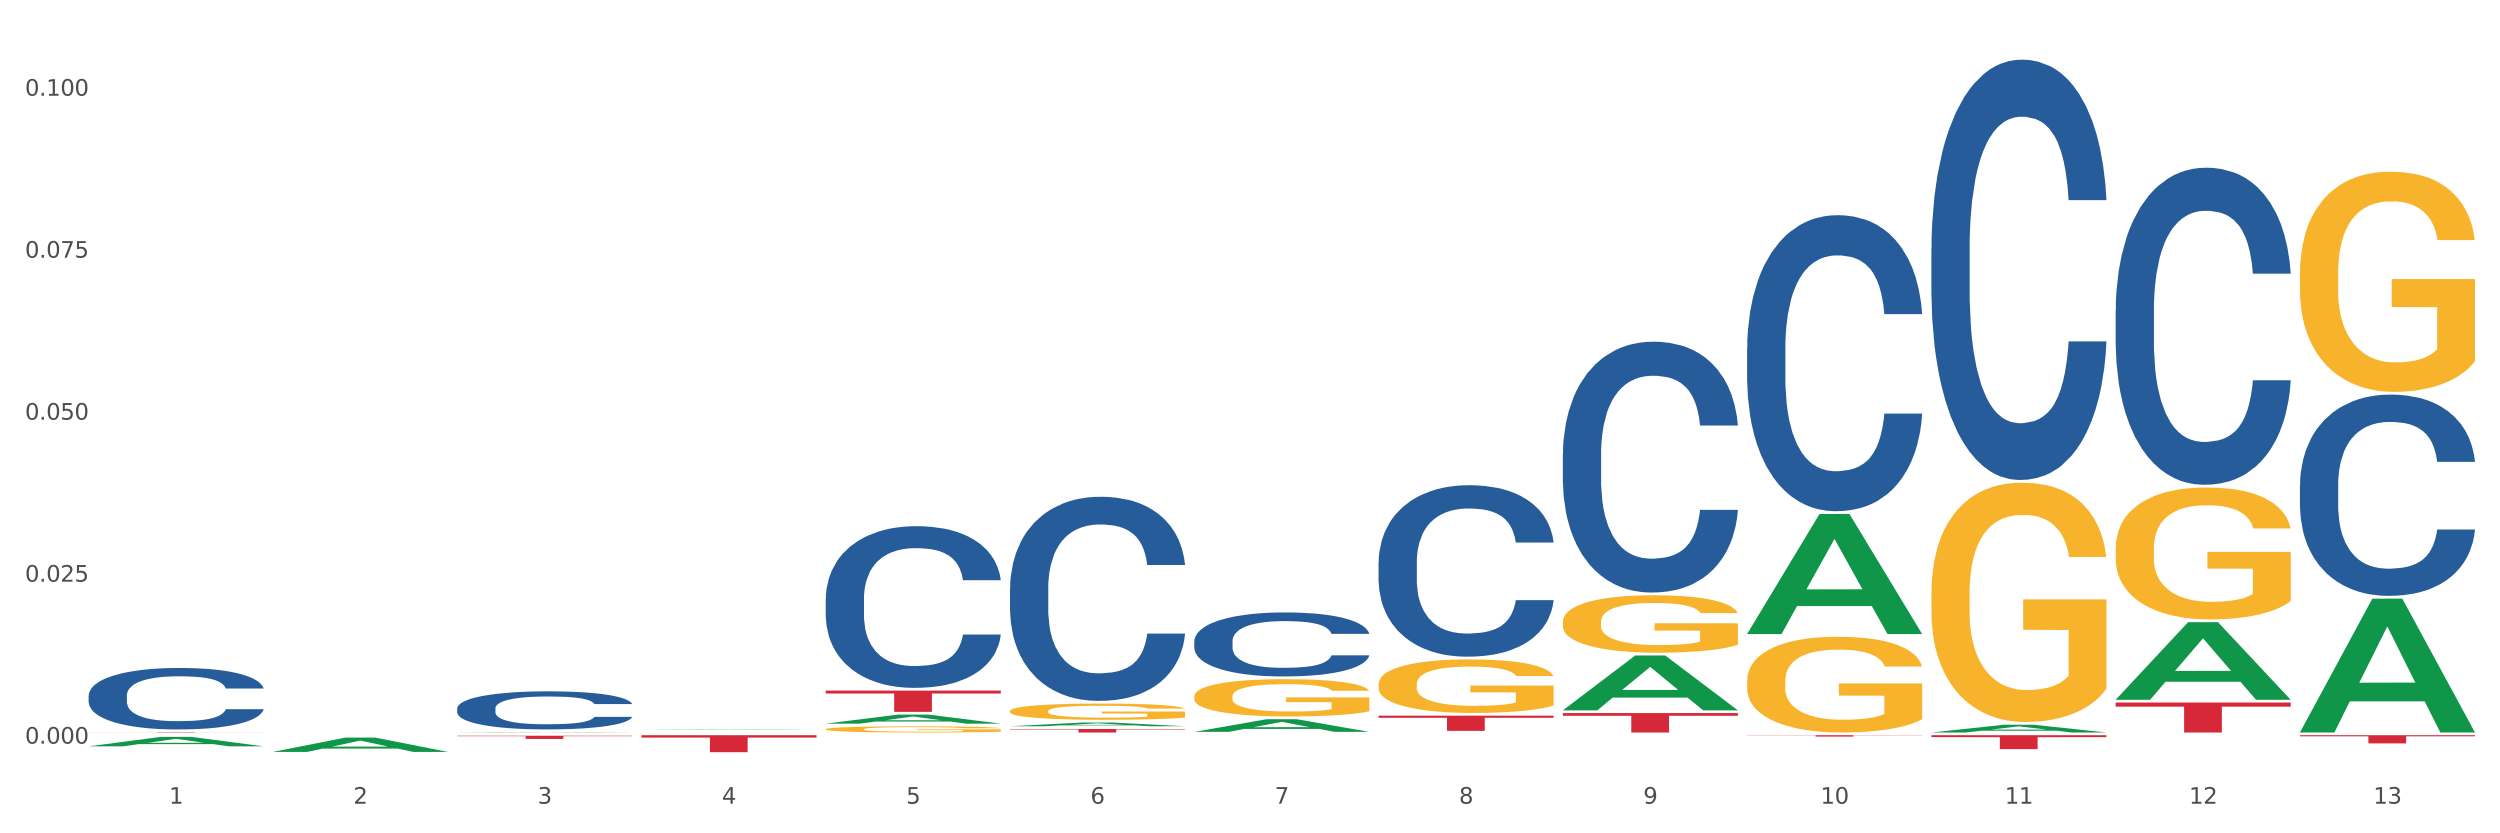
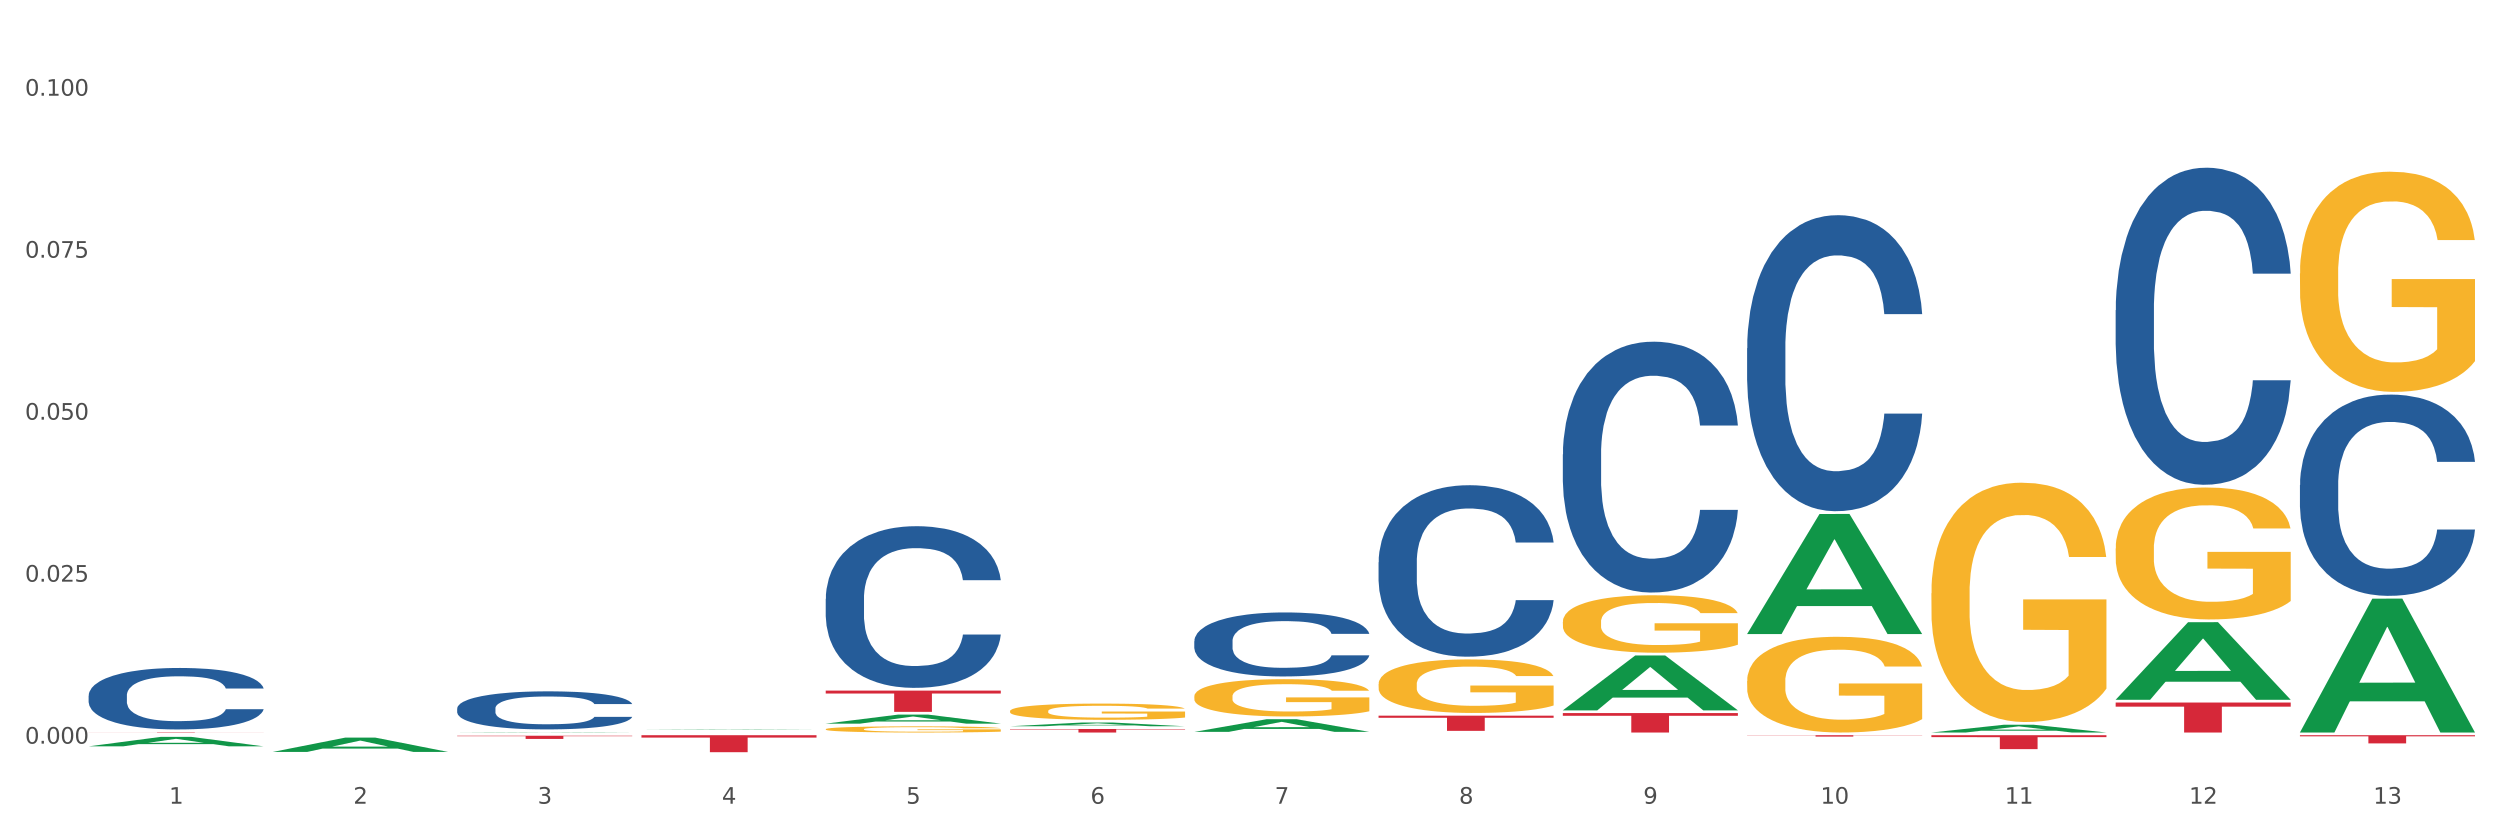
<svg xmlns="http://www.w3.org/2000/svg" xmlns:xlink="http://www.w3.org/1999/xlink" width="1080pt" height="360pt" viewBox="0 0 1080 360" version="1.1">
  <rect x="0" y="0" width="1080" height="360" fill="#333333" stroke="none" />
  <defs>
    <style type="text/css">*{stroke-linejoin: round; stroke-linecap: butt}</style>
  </defs>
  <g id="figure_1">
    <g id="patch_1">
      <path d="M 0 360  L 1080 360  L 1080 0  L 0 0  z " style="fill: #ffffff; stroke: #ffffff; stroke-linejoin: miter" />
    </g>
    <g id="axes_1">
      <g id="matplotlib.axis_1">
        <g id="xtick_1">
          <g id="text_1">
            <g style="fill: #4d4d4d" transform="translate(73.043 347.204) scale(0.096 -0.096)">
              <defs>
                <path id="DejaVuSans-31" d="M 794 531  L 1825 531  L 1825 4091  L 703 3866  L 703 4441  L 1819 4666  L 2450 4666  L 2450 531  L 3481 531  L 3481 0  L 794 0  L 794 531  z " transform="scale(0.016)" />
              </defs>
              <use xlink:href="#DejaVuSans-31" />
            </g>
          </g>
        </g>
        <g id="xtick_2">
          <g id="text_2">
            <g style="fill: #4d4d4d" transform="translate(152.65 347.204) scale(0.096 -0.096)">
              <defs>
                <path id="DejaVuSans-32" d="M 1228 531  L 3431 531  L 3431 0  L 469 0  L 469 531  Q 828 903 1448 1529  Q 2069 2156 2228 2338  Q 2531 2678 2651 2914  Q 2772 3150 2772 3378  Q 2772 3750 2511 3984  Q 2250 4219 1831 4219  Q 1534 4219 1204 4116  Q 875 4013 500 3803  L 500 4441  Q 881 4594 1212 4672  Q 1544 4750 1819 4750  Q 2544 4750 2975 4387  Q 3406 4025 3406 3419  Q 3406 3131 3298 2873  Q 3191 2616 2906 2266  Q 2828 2175 2409 1742  Q 1991 1309 1228 531  z " transform="scale(0.016)" />
              </defs>
              <use xlink:href="#DejaVuSans-32" />
            </g>
          </g>
        </g>
        <g id="xtick_3">
          <g id="text_3">
            <g style="fill: #4d4d4d" transform="translate(232.258 347.204) scale(0.096 -0.096)">
              <defs>
                <path id="DejaVuSans-33" d="M 2597 2516  Q 3050 2419 3304 2112  Q 3559 1806 3559 1356  Q 3559 666 3084 287  Q 2609 -91 1734 -91  Q 1441 -91 1130 -33  Q 819 25 488 141  L 488 750  Q 750 597 1062 519  Q 1375 441 1716 441  Q 2309 441 2620 675  Q 2931 909 2931 1356  Q 2931 1769 2642 2001  Q 2353 2234 1838 2234  L 1294 2234  L 1294 2753  L 1863 2753  Q 2328 2753 2575 2939  Q 2822 3125 2822 3475  Q 2822 3834 2567 4026  Q 2313 4219 1838 4219  Q 1578 4219 1281 4162  Q 984 4106 628 3988  L 628 4550  Q 988 4650 1302 4700  Q 1616 4750 1894 4750  Q 2613 4750 3031 4423  Q 3450 4097 3450 3541  Q 3450 3153 3228 2886  Q 3006 2619 2597 2516  z " transform="scale(0.016)" />
              </defs>
              <use xlink:href="#DejaVuSans-33" />
            </g>
          </g>
        </g>
        <g id="xtick_4">
          <g id="text_4">
            <g style="fill: #4d4d4d" transform="translate(311.865 347.204) scale(0.096 -0.096)">
              <defs>
                <path id="DejaVuSans-34" d="M 2419 4116  L 825 1625  L 2419 1625  L 2419 4116  z M 2253 4666  L 3047 4666  L 3047 1625  L 3713 1625  L 3713 1100  L 3047 1100  L 3047 0  L 2419 0  L 2419 1100  L 313 1100  L 313 1709  L 2253 4666  z " transform="scale(0.016)" />
              </defs>
              <use xlink:href="#DejaVuSans-34" />
            </g>
          </g>
        </g>
        <g id="xtick_5">
          <g id="text_5">
            <g style="fill: #4d4d4d" transform="translate(391.473 347.204) scale(0.096 -0.096)">
              <defs>
                <path id="DejaVuSans-35" d="M 691 4666  L 3169 4666  L 3169 4134  L 1269 4134  L 1269 2991  Q 1406 3038 1543 3061  Q 1681 3084 1819 3084  Q 2600 3084 3056 2656  Q 3513 2228 3513 1497  Q 3513 744 3044 326  Q 2575 -91 1722 -91  Q 1428 -91 1123 -41  Q 819 9 494 109  L 494 744  Q 775 591 1075 516  Q 1375 441 1709 441  Q 2250 441 2565 725  Q 2881 1009 2881 1497  Q 2881 1984 2565 2268  Q 2250 2553 1709 2553  Q 1456 2553 1204 2497  Q 953 2441 691 2322  L 691 4666  z " transform="scale(0.016)" />
              </defs>
              <use xlink:href="#DejaVuSans-35" />
            </g>
          </g>
        </g>
        <g id="xtick_6">
          <g id="text_6">
            <g style="fill: #4d4d4d" transform="translate(471.08 347.204) scale(0.096 -0.096)">
              <defs>
                <path id="DejaVuSans-36" d="M 2113 2584  Q 1688 2584 1439 2293  Q 1191 2003 1191 1497  Q 1191 994 1439 701  Q 1688 409 2113 409  Q 2538 409 2786 701  Q 3034 994 3034 1497  Q 3034 2003 2786 2293  Q 2538 2584 2113 2584  z M 3366 4563  L 3366 3988  Q 3128 4100 2886 4159  Q 2644 4219 2406 4219  Q 1781 4219 1451 3797  Q 1122 3375 1075 2522  Q 1259 2794 1537 2939  Q 1816 3084 2150 3084  Q 2853 3084 3261 2657  Q 3669 2231 3669 1497  Q 3669 778 3244 343  Q 2819 -91 2113 -91  Q 1303 -91 875 529  Q 447 1150 447 2328  Q 447 3434 972 4092  Q 1497 4750 2381 4750  Q 2619 4750 2861 4703  Q 3103 4656 3366 4563  z " transform="scale(0.016)" />
              </defs>
              <use xlink:href="#DejaVuSans-36" />
            </g>
          </g>
        </g>
        <g id="xtick_7">
          <g id="text_7">
            <g style="fill: #4d4d4d" transform="translate(550.688 347.204) scale(0.096 -0.096)">
              <defs>
                <path id="DejaVuSans-37" d="M 525 4666  L 3525 4666  L 3525 4397  L 1831 0  L 1172 0  L 2766 4134  L 525 4134  L 525 4666  z " transform="scale(0.016)" />
              </defs>
              <use xlink:href="#DejaVuSans-37" />
            </g>
          </g>
        </g>
        <g id="xtick_8">
          <g id="text_8">
            <g style="fill: #4d4d4d" transform="translate(630.295 347.204) scale(0.096 -0.096)">
              <defs>
                <path id="DejaVuSans-38" d="M 2034 2216  Q 1584 2216 1326 1975  Q 1069 1734 1069 1313  Q 1069 891 1326 650  Q 1584 409 2034 409  Q 2484 409 2743 651  Q 3003 894 3003 1313  Q 3003 1734 2745 1975  Q 2488 2216 2034 2216  z M 1403 2484  Q 997 2584 770 2862  Q 544 3141 544 3541  Q 544 4100 942 4425  Q 1341 4750 2034 4750  Q 2731 4750 3128 4425  Q 3525 4100 3525 3541  Q 3525 3141 3298 2862  Q 3072 2584 2669 2484  Q 3125 2378 3379 2068  Q 3634 1759 3634 1313  Q 3634 634 3220 271  Q 2806 -91 2034 -91  Q 1263 -91 848 271  Q 434 634 434 1313  Q 434 1759 690 2068  Q 947 2378 1403 2484  z M 1172 3481  Q 1172 3119 1398 2916  Q 1625 2713 2034 2713  Q 2441 2713 2670 2916  Q 2900 3119 2900 3481  Q 2900 3844 2670 4047  Q 2441 4250 2034 4250  Q 1625 4250 1398 4047  Q 1172 3844 1172 3481  z " transform="scale(0.016)" />
              </defs>
              <use xlink:href="#DejaVuSans-38" />
            </g>
          </g>
        </g>
        <g id="xtick_9">
          <g id="text_9">
            <g style="fill: #4d4d4d" transform="translate(709.902 347.204) scale(0.096 -0.096)">
              <defs>
                <path id="DejaVuSans-39" d="M 703 97  L 703 672  Q 941 559 1184 500  Q 1428 441 1663 441  Q 2288 441 2617 861  Q 2947 1281 2994 2138  Q 2813 1869 2534 1725  Q 2256 1581 1919 1581  Q 1219 1581 811 2004  Q 403 2428 403 3163  Q 403 3881 828 4315  Q 1253 4750 1959 4750  Q 2769 4750 3195 4129  Q 3622 3509 3622 2328  Q 3622 1225 3098 567  Q 2575 -91 1691 -91  Q 1453 -91 1209 -44  Q 966 3 703 97  z M 1959 2075  Q 2384 2075 2632 2365  Q 2881 2656 2881 3163  Q 2881 3666 2632 3958  Q 2384 4250 1959 4250  Q 1534 4250 1286 3958  Q 1038 3666 1038 3163  Q 1038 2656 1286 2365  Q 1534 2075 1959 2075  z " transform="scale(0.016)" />
              </defs>
              <use xlink:href="#DejaVuSans-39" />
            </g>
          </g>
        </g>
        <g id="xtick_10">
          <g id="text_10">
            <g style="fill: #4d4d4d" transform="translate(786.456 347.204) scale(0.096 -0.096)">
              <defs>
                <path id="DejaVuSans-30" d="M 2034 4250  Q 1547 4250 1301 3770  Q 1056 3291 1056 2328  Q 1056 1369 1301 889  Q 1547 409 2034 409  Q 2525 409 2770 889  Q 3016 1369 3016 2328  Q 3016 3291 2770 3770  Q 2525 4250 2034 4250  z M 2034 4750  Q 2819 4750 3233 4129  Q 3647 3509 3647 2328  Q 3647 1150 3233 529  Q 2819 -91 2034 -91  Q 1250 -91 836 529  Q 422 1150 422 2328  Q 422 3509 836 4129  Q 1250 4750 2034 4750  z " transform="scale(0.016)" />
              </defs>
              <use xlink:href="#DejaVuSans-31" />
              <use xlink:href="#DejaVuSans-30" transform="translate(63.623 0)" />
            </g>
          </g>
        </g>
        <g id="xtick_11">
          <g id="text_11">
            <g style="fill: #4d4d4d" transform="translate(866.063 347.204) scale(0.096 -0.096)">
              <use xlink:href="#DejaVuSans-31" />
              <use xlink:href="#DejaVuSans-31" transform="translate(63.623 0)" />
            </g>
          </g>
        </g>
        <g id="xtick_12">
          <g id="text_12">
            <g style="fill: #4d4d4d" transform="translate(945.671 347.204) scale(0.096 -0.096)">
              <use xlink:href="#DejaVuSans-31" />
              <use xlink:href="#DejaVuSans-32" transform="translate(63.623 0)" />
            </g>
          </g>
        </g>
        <g id="xtick_13">
          <g id="text_13">
            <g style="fill: #4d4d4d" transform="translate(1025.278 347.204) scale(0.096 -0.096)">
              <use xlink:href="#DejaVuSans-31" />
              <use xlink:href="#DejaVuSans-33" transform="translate(63.623 0)" />
            </g>
          </g>
        </g>
        <g id="xtick_14" />
        <g id="xtick_15" />
        <g id="xtick_16" />
        <g id="xtick_17" />
        <g id="xtick_18" />
        <g id="xtick_19" />
        <g id="xtick_20" />
        <g id="xtick_21" />
        <g id="xtick_22" />
        <g id="xtick_23" />
        <g id="xtick_24" />
        <g id="xtick_25" />
      </g>
      <g id="matplotlib.axis_2">
        <g id="ytick_1">
          <g id="text_14">
            <g style="fill: #4d4d4d" transform="translate(10.8 321.262) scale(0.096 -0.096)">
              <defs>
                <path id="DejaVuSans-2e" d="M 684 794  L 1344 794  L 1344 0  L 684 0  L 684 794  z " transform="scale(0.016)" />
              </defs>
              <use xlink:href="#DejaVuSans-30" />
              <use xlink:href="#DejaVuSans-2e" transform="translate(63.623 0)" />
              <use xlink:href="#DejaVuSans-30" transform="translate(95.41 0)" />
              <use xlink:href="#DejaVuSans-30" transform="translate(159.033 0)" />
              <use xlink:href="#DejaVuSans-30" transform="translate(222.656 0)" />
            </g>
          </g>
        </g>
        <g id="ytick_2">
          <g id="text_15">
            <g style="fill: #4d4d4d" transform="translate(10.8 251.283) scale(0.096 -0.096)">
              <use xlink:href="#DejaVuSans-30" />
              <use xlink:href="#DejaVuSans-2e" transform="translate(63.623 0)" />
              <use xlink:href="#DejaVuSans-30" transform="translate(95.41 0)" />
              <use xlink:href="#DejaVuSans-32" transform="translate(159.033 0)" />
              <use xlink:href="#DejaVuSans-35" transform="translate(222.656 0)" />
            </g>
          </g>
        </g>
        <g id="ytick_3">
          <g id="text_16">
            <g style="fill: #4d4d4d" transform="translate(10.8 181.303) scale(0.096 -0.096)">
              <use xlink:href="#DejaVuSans-30" />
              <use xlink:href="#DejaVuSans-2e" transform="translate(63.623 0)" />
              <use xlink:href="#DejaVuSans-30" transform="translate(95.41 0)" />
              <use xlink:href="#DejaVuSans-35" transform="translate(159.033 0)" />
              <use xlink:href="#DejaVuSans-30" transform="translate(222.656 0)" />
            </g>
          </g>
        </g>
        <g id="ytick_4">
          <g id="text_17">
            <g style="fill: #4d4d4d" transform="translate(10.8 111.324) scale(0.096 -0.096)">
              <use xlink:href="#DejaVuSans-30" />
              <use xlink:href="#DejaVuSans-2e" transform="translate(63.623 0)" />
              <use xlink:href="#DejaVuSans-30" transform="translate(95.41 0)" />
              <use xlink:href="#DejaVuSans-37" transform="translate(159.033 0)" />
              <use xlink:href="#DejaVuSans-35" transform="translate(222.656 0)" />
            </g>
          </g>
        </g>
        <g id="ytick_5">
          <g id="text_18">
            <g style="fill: #4d4d4d" transform="translate(10.8 41.344) scale(0.096 -0.096)">
              <use xlink:href="#DejaVuSans-30" />
              <use xlink:href="#DejaVuSans-2e" transform="translate(63.623 0)" />
              <use xlink:href="#DejaVuSans-31" transform="translate(95.41 0)" />
              <use xlink:href="#DejaVuSans-30" transform="translate(159.033 0)" />
              <use xlink:href="#DejaVuSans-30" transform="translate(222.656 0)" />
            </g>
          </g>
        </g>
        <g id="ytick_6" />
        <g id="ytick_7" />
        <g id="ytick_8" />
        <g id="ytick_9" />
      </g>
      <g id="PolyCollection_1">
        <path d="M 38.283 322.417  L 38.361 322.413  L 69.547 318.318  L 82.49 318.314  L 113.91 322.425  L 98.941 322.425  L 92.158 321.467  L 59.958 321.467  L 59.724 321.483  L 53.175 322.425  L 38.283 322.425  L 38.283 322.417  L 64.012 320.896  L 88.103 320.892  L 76.175 319.19  L 76.019 319.182  L 75.863 319.194  L 63.934 320.892  L 64.012 320.896  L 38.283 322.417  z " clip-path="url(#pc8a070dd65)" style="fill: #109648" />
        <path d="M 993.573 317.615  L 1069.2 317.615  L 1069.2 318.106  L 1039.451 318.109  L 1039.451 321.147  L 1023.143 321.147  L 1023.143 318.109  L 993.573 318.106  L 993.573 317.619  L 993.573 317.615  z " clip-path="url(#pc8a070dd65)" style="fill: #d62839" />
        <path d="M 913.965 303.48  L 989.593 303.48  L 989.593 305.282  L 959.843 305.294  L 959.843 316.448  L 943.535 316.448  L 943.535 305.294  L 913.965 305.282  L 913.965 303.492  L 913.965 303.48  z " clip-path="url(#pc8a070dd65)" style="fill: #d62839" />
        <path d="M 834.358 317.615  L 909.985 317.615  L 909.985 318.452  L 880.236 318.458  L 880.236 323.638  L 863.928 323.638  L 863.928 318.458  L 834.358 318.452  L 834.358 317.621  L 834.358 317.615  z " clip-path="url(#pc8a070dd65)" style="fill: #d62839" />
        <path d="M 754.75 317.615  L 830.378 317.615  L 830.378 317.696  L 800.628 317.697  L 800.628 318.199  L 784.32 318.199  L 784.32 317.697  L 754.75 317.696  L 754.75 317.616  L 754.75 317.615  z " clip-path="url(#pc8a070dd65)" style="fill: #d62839" />
        <path d="M 675.143 308.049  L 750.77 308.049  L 750.77 309.216  L 721.021 309.224  L 721.021 316.448  L 704.713 316.448  L 704.713 309.224  L 675.143 309.216  L 675.143 308.057  L 675.143 308.049  z " clip-path="url(#pc8a070dd65)" style="fill: #d62839" />
        <path d="M 595.535 309.17  L 671.163 309.17  L 671.163 310.084  L 641.413 310.09  L 641.413 315.745  L 625.105 315.745  L 625.105 310.09  L 595.535 310.084  L 595.535 309.176  L 595.535 309.17  z " clip-path="url(#pc8a070dd65)" style="fill: #d62839" />
        <path d="M 436.32 314.918  L 511.948 314.918  L 511.948 315.131  L 482.199 315.132  L 482.199 316.448  L 465.89 316.448  L 465.89 315.132  L 436.32 315.131  L 436.32 314.92  L 436.32 314.918  z " clip-path="url(#pc8a070dd65)" style="fill: #d62839" />
        <path d="M 356.713 298.328  L 432.34 298.328  L 432.34 299.608  L 402.591 299.616  L 402.591 307.536  L 386.283 307.536  L 386.283 299.616  L 356.713 299.608  L 356.713 298.337  L 356.713 298.328  z " clip-path="url(#pc8a070dd65)" style="fill: #d62839" />
        <path d="M 277.105 317.615  L 352.733 317.615  L 352.733 318.634  L 322.984 318.641  L 322.984 324.95  L 306.675 324.95  L 306.675 318.641  L 277.105 318.634  L 277.105 317.622  L 277.105 317.615  z " clip-path="url(#pc8a070dd65)" style="fill: #d62839" />
        <path d="M 356.713 315.012  L 356.802 315.01  L 356.802 314.922  L 356.981 314.846  L 357.874 314.663  L 359.213 314.512  L 360.195 314.432  L 361.177 314.366  L 362.338 314.3  L 363.767 314.232  L 366.356 314.132  L 367.963 314.081  L 369.928 314.027  L 373.499 313.949  L 376.089 313.905  L 378.767 313.869  L 383.142 313.825  L 385.999 313.805  L 389.035 313.791  L 392.696 313.781  L 395.464 313.779  L 401.536 313.786  L 406.714 313.808  L 409.214 313.825  L 412.429 313.854  L 414.125 313.874  L 416.893 313.913  L 419.75 313.964  L 421.715 314.008  L 424.661 314.091  L 426.893 314.173  L 428.947 314.276  L 430.019 314.347  L 430.822 314.412  L 431.536 314.488  L 432.251 314.607  L 416.179 314.607  L 415.554 314.522  L 414.572 314.442  L 413.143 314.364  L 411.893 314.315  L 409.75 314.254  L 407.786 314.215  L 405.732 314.186  L 403.232 314.161  L 401.268 314.149  L 398.5 314.139  L 393.053 314.142  L 389.392 314.161  L 386.892 314.186  L 385.285 314.208  L 383.857 314.232  L 382.249 314.266  L 380.374 314.317  L 379.035 314.364  L 377.696 314.422  L 376.624 314.481  L 375.642 314.549  L 374.838 314.622  L 374.213 314.698  L 373.678 314.79  L 373.231 314.944  L 373.231 315.278  L 373.41 315.353  L 373.856 315.453  L 374.392 315.529  L 375.285 315.619  L 376.089 315.68  L 377.606 315.768  L 379.303 315.841  L 380.642 315.887  L 381.982 315.926  L 384.303 315.98  L 386.892 316.024  L 389.125 316.05  L 392.16 316.075  L 394.214 316.085  L 396 316.089  L 400.375 316.089  L 403.5 316.082  L 406.982 316.065  L 409.661 316.043  L 411.893 316.016  L 414.393 315.972  L 416 315.931  L 416 315.422  L 396.357 315.419  L 396.357 315.08  L 432.34 315.08  L 432.34 316.075  L 430.822 316.126  L 429.126 316.172  L 427.34 316.214  L 424.661 316.265  L 421.447 316.314  L 418.59 316.348  L 415.554 316.377  L 411.982 316.404  L 407.339 316.428  L 404.482 316.438  L 400.911 316.445  L 396.714 316.448  L 393.053 316.443  L 389.482 316.431  L 385.732 316.409  L 382.071 316.377  L 379.303 316.345  L 376.535 316.306  L 373.588 316.255  L 371.267 316.206  L 369.481 316.163  L 367.517 316.106  L 365.374 316.033  L 363.767 315.968  L 362.338 315.899  L 360.82 315.812  L 359.749 315.736  L 358.677 315.641  L 358.052 315.57  L 357.338 315.461  L 356.802 315.307  L 356.713 315.012  z " clip-path="url(#pc8a070dd65)" style="fill: #f7b32b" />
        <path d="M 197.498 317.847  L 273.125 317.847  L 273.125 318.037  L 243.376 318.038  L 243.376 319.211  L 227.068 319.211  L 227.068 318.038  L 197.498 318.037  L 197.498 317.848  L 197.498 317.847  z " clip-path="url(#pc8a070dd65)" style="fill: #d62839" />
        <path d="M 993.573 209.531  L 993.662 209.452  L 993.662 207.228  L 993.93 204.211  L 994.914 198.653  L 996.165 194.444  L 998.311 189.521  L 999.473 187.457  L 1000.993 185.154  L 1004.121 181.422  L 1007.697 178.246  L 1010.2 176.499  L 1012.077 175.387  L 1016.279 173.402  L 1018.693 172.528  L 1021.196 171.814  L 1023.341 171.337  L 1026.917 170.782  L 1029.777 170.543  L 1033.085 170.464  L 1035.856 170.543  L 1039.521 170.861  L 1044.885 171.814  L 1046.941 172.37  L 1049.712 173.323  L 1052.573 174.593  L 1054.897 175.863  L 1057.579 177.69  L 1060.35 180.072  L 1063.032 183.089  L 1064.909 185.868  L 1066.429 188.806  L 1067.77 192.38  L 1068.753 196.271  L 1069.2 199.526  L 1052.841 199.526  L 1052.394 196.588  L 1051.5 193.412  L 1050.606 191.268  L 1049.623 189.521  L 1048.103 187.536  L 1046.762 186.266  L 1044.527 184.757  L 1042.471 183.804  L 1040.773 183.248  L 1038.717 182.772  L 1034.336 182.295  L 1031.208 182.295  L 1029.241 182.454  L 1026.827 182.851  L 1024.771 183.407  L 1022.358 184.36  L 1020.48 185.392  L 1018.603 186.742  L 1017.53 187.695  L 1015.921 189.442  L 1014.849 190.871  L 1013.418 193.333  L 1012.614 195.079  L 1011.183 199.606  L 1010.558 202.941  L 1010.29 205.243  L 1010.111 207.784  L 1010.111 220.171  L 1010.647 225.73  L 1011.094 228.112  L 1011.809 230.812  L 1013.15 234.305  L 1015.117 237.72  L 1017.173 240.181  L 1018.871 241.69  L 1020.48 242.802  L 1022.089 243.675  L 1024.056 244.469  L 1025.665 244.946  L 1028.079 245.422  L 1030.939 245.66  L 1033.174 245.66  L 1037.733 245.263  L 1039.789 244.866  L 1041.756 244.31  L 1043.902 243.437  L 1045.6 242.484  L 1046.583 241.77  L 1048.192 240.261  L 1049.444 238.673  L 1050.517 236.846  L 1051.232 235.258  L 1052.036 232.876  L 1052.662 230.176  L 1052.841 228.747  L 1069.2 228.747  L 1068.842 231.606  L 1068.217 234.385  L 1066.965 238.117  L 1065.982 240.261  L 1064.462 242.881  L 1062.853 245.105  L 1060.618 247.566  L 1058.562 249.392  L 1056.417 250.98  L 1054.092 252.41  L 1049.891 254.395  L 1048.371 254.951  L 1045.153 255.904  L 1042.65 256.459  L 1038.985 257.015  L 1035.23 257.333  L 1031.297 257.412  L 1027.811 257.253  L 1023.967 256.777  L 1021.553 256.301  L 1018.871 255.586  L 1015.743 254.474  L 1012.793 253.124  L 1010.021 251.536  L 1007.429 249.71  L 1005.015 247.645  L 1001.887 244.231  L 999.562 240.896  L 997.864 237.799  L 996.702 235.179  L 995.54 231.844  L 994.914 229.541  L 993.93 223.983  L 993.573 218.822  L 993.573 209.531  z " clip-path="url(#pc8a070dd65)" style="fill: #255c99" />
-         <path d="M 913.965 133.993  L 914.055 133.868  L 914.055 130.365  L 914.323 125.611  L 915.306 116.854  L 916.558 110.224  L 918.703 102.468  L 919.865 99.215  L 921.385 95.587  L 924.514 89.708  L 928.09 84.704  L 930.593 81.951  L 932.47 80.2  L 936.671 77.072  L 939.085 75.696  L 941.588 74.57  L 943.734 73.82  L 947.309 72.944  L 950.17 72.569  L 953.477 72.444  L 956.249 72.569  L 959.914 73.069  L 965.277 74.57  L 967.333 75.446  L 970.105 76.947  L 972.965 78.949  L 975.29 80.951  L 977.971 83.828  L 980.743 87.581  L 983.424 92.335  L 985.302 96.713  L 986.821 101.342  L 988.162 106.971  L 989.146 113.101  L 989.593 118.231  L 973.233 118.231  L 972.786 113.602  L 971.893 108.598  L 970.999 105.22  L 970.015 102.468  L 968.496 99.34  L 967.155 97.339  L 964.92 94.962  L 962.864 93.461  L 961.165 92.585  L 959.109 91.834  L 954.729 91.084  L 951.6 91.084  L 949.634 91.334  L 947.22 91.959  L 945.164 92.835  L 942.75 94.336  L 940.873 95.963  L 938.996 98.089  L 937.923 99.591  L 936.314 102.343  L 935.241 104.595  L 933.811 108.473  L 933.006 111.225  L 931.576 118.356  L 930.95 123.61  L 930.682 127.238  L 930.503 131.241  L 930.503 150.757  L 931.04 159.514  L 931.487 163.267  L 932.202 167.52  L 933.543 173.025  L 935.509 178.404  L 937.565 182.282  L 939.264 184.659  L 940.873 186.41  L 942.482 187.786  L 944.449 189.037  L 946.058 189.788  L 948.471 190.539  L 951.332 190.914  L 953.567 190.914  L 958.126 190.288  L 960.182 189.663  L 962.149 188.787  L 964.294 187.411  L 965.993 185.91  L 966.976 184.784  L 968.585 182.407  L 969.836 179.905  L 970.909 177.028  L 971.624 174.526  L 972.429 170.773  L 973.055 166.519  L 973.233 164.268  L 989.593 164.268  L 989.235 168.771  L 988.609 173.15  L 987.358 179.029  L 986.374 182.407  L 984.855 186.535  L 983.246 190.038  L 981.011 193.916  L 978.955 196.794  L 976.809 199.296  L 974.485 201.548  L 970.283 204.675  L 968.764 205.551  L 965.546 207.052  L 963.043 207.928  L 959.377 208.803  L 955.623 209.304  L 951.69 209.429  L 948.203 209.179  L 944.359 208.428  L 941.946 207.677  L 939.264 206.552  L 936.135 204.8  L 933.185 202.673  L 930.414 200.171  L 927.821 197.294  L 925.408 194.042  L 922.279 188.662  L 919.955 183.408  L 918.256 178.529  L 917.094 174.401  L 915.932 169.146  L 915.306 165.519  L 914.323 156.762  L 913.965 148.63  L 913.965 133.993  z " clip-path="url(#pc8a070dd65)" style="fill: #255c99" />
-         <path d="M 834.358 107.353  L 834.447 107.188  L 834.447 102.544  L 834.715 96.242  L 835.699 84.633  L 836.95 75.844  L 839.096 65.561  L 840.258 61.25  L 841.778 56.44  L 844.906 48.646  L 848.482 42.012  L 850.985 38.363  L 852.862 36.042  L 857.064 31.896  L 859.478 30.071  L 861.981 28.579  L 864.126 27.584  L 867.702 26.423  L 870.562 25.925  L 873.87 25.759  L 876.641 25.925  L 880.306 26.589  L 885.67 28.579  L 887.726 29.74  L 890.497 31.73  L 893.358 34.383  L 895.682 37.037  L 898.364 40.851  L 901.135 45.826  L 903.817 52.128  L 905.694 57.933  L 907.214 64.069  L 908.555 71.532  L 909.538 79.658  L 909.985 86.457  L 893.626 86.457  L 893.179 80.321  L 892.285 73.688  L 891.391 69.21  L 890.408 65.561  L 888.888 61.415  L 887.547 58.762  L 885.312 55.611  L 883.256 53.621  L 881.558 52.46  L 879.502 51.465  L 875.121 50.47  L 871.993 50.47  L 870.026 50.802  L 867.612 51.631  L 865.556 52.792  L 863.143 54.782  L 861.265 56.938  L 859.388 59.757  L 858.315 61.747  L 856.706 65.396  L 855.634 68.381  L 854.203 73.522  L 853.399 77.17  L 851.968 86.623  L 851.343 93.589  L 851.075 98.398  L 850.896 103.705  L 850.896 129.576  L 851.432 141.185  L 851.879 146.16  L 852.594 151.799  L 853.935 159.096  L 855.902 166.227  L 857.958 171.368  L 859.656 174.519  L 861.265 176.841  L 862.875 178.665  L 864.841 180.324  L 866.45 181.319  L 868.864 182.314  L 871.724 182.811  L 873.959 182.811  L 878.518 181.982  L 880.574 181.153  L 882.541 179.992  L 884.687 178.168  L 886.385 176.177  L 887.368 174.685  L 888.977 171.534  L 890.229 168.217  L 891.302 164.403  L 892.017 161.086  L 892.821 156.111  L 893.447 150.472  L 893.626 147.487  L 909.985 147.487  L 909.627 153.457  L 909.002 159.262  L 907.75 167.056  L 906.767 171.534  L 905.247 177.007  L 903.638 181.65  L 901.403 186.791  L 899.347 190.606  L 897.202 193.923  L 894.877 196.908  L 890.676 201.054  L 889.156 202.215  L 885.938 204.205  L 883.435 205.366  L 879.77 206.526  L 876.015 207.19  L 872.082 207.356  L 868.596 207.024  L 864.752 206.029  L 862.338 205.034  L 859.656 203.541  L 856.528 201.22  L 853.578 198.4  L 850.806 195.083  L 848.214 191.269  L 845.8 186.957  L 842.672 179.826  L 840.347 172.861  L 838.649 166.393  L 837.487 160.92  L 836.325 153.955  L 835.699 149.145  L 834.715 137.536  L 834.358 126.757  L 834.358 107.353  z " clip-path="url(#pc8a070dd65)" style="fill: #255c99" />
+         <path d="M 913.965 133.993  L 914.055 133.868  L 914.055 130.365  L 914.323 125.611  L 915.306 116.854  L 916.558 110.224  L 918.703 102.468  L 919.865 99.215  L 921.385 95.587  L 924.514 89.708  L 928.09 84.704  L 930.593 81.951  L 932.47 80.2  L 936.671 77.072  L 939.085 75.696  L 941.588 74.57  L 943.734 73.82  L 947.309 72.944  L 950.17 72.569  L 953.477 72.444  L 956.249 72.569  L 959.914 73.069  L 965.277 74.57  L 967.333 75.446  L 970.105 76.947  L 972.965 78.949  L 975.29 80.951  L 977.971 83.828  L 980.743 87.581  L 983.424 92.335  L 985.302 96.713  L 986.821 101.342  L 988.162 106.971  L 989.146 113.101  L 989.593 118.231  L 973.233 118.231  L 972.786 113.602  L 971.893 108.598  L 970.999 105.22  L 970.015 102.468  L 968.496 99.34  L 967.155 97.339  L 964.92 94.962  L 962.864 93.461  L 961.165 92.585  L 959.109 91.834  L 954.729 91.084  L 951.6 91.084  L 949.634 91.334  L 947.22 91.959  L 945.164 92.835  L 942.75 94.336  L 940.873 95.963  L 938.996 98.089  L 937.923 99.591  L 936.314 102.343  L 935.241 104.595  L 933.811 108.473  L 933.006 111.225  L 931.576 118.356  L 930.95 123.61  L 930.682 127.238  L 930.503 131.241  L 930.503 150.757  L 931.04 159.514  L 931.487 163.267  L 932.202 167.52  L 933.543 173.025  L 935.509 178.404  L 937.565 182.282  L 939.264 184.659  L 940.873 186.41  L 942.482 187.786  L 944.449 189.037  L 946.058 189.788  L 948.471 190.539  L 951.332 190.914  L 953.567 190.914  L 958.126 190.288  L 960.182 189.663  L 962.149 188.787  L 964.294 187.411  L 965.993 185.91  L 966.976 184.784  L 968.585 182.407  L 969.836 179.905  L 970.909 177.028  L 971.624 174.526  L 972.429 170.773  L 973.055 166.519  L 973.233 164.268  L 989.593 164.268  L 988.609 173.15  L 987.358 179.029  L 986.374 182.407  L 984.855 186.535  L 983.246 190.038  L 981.011 193.916  L 978.955 196.794  L 976.809 199.296  L 974.485 201.548  L 970.283 204.675  L 968.764 205.551  L 965.546 207.052  L 963.043 207.928  L 959.377 208.803  L 955.623 209.304  L 951.69 209.429  L 948.203 209.179  L 944.359 208.428  L 941.946 207.677  L 939.264 206.552  L 936.135 204.8  L 933.185 202.673  L 930.414 200.171  L 927.821 197.294  L 925.408 194.042  L 922.279 188.662  L 919.955 183.408  L 918.256 178.529  L 917.094 174.401  L 915.932 169.146  L 915.306 165.519  L 914.323 156.762  L 913.965 148.63  L 913.965 133.993  z " clip-path="url(#pc8a070dd65)" style="fill: #255c99" />
        <path d="M 754.75 150.418  L 754.84 150.302  L 754.84 147.031  L 755.108 142.593  L 756.091 134.418  L 757.343 128.228  L 759.488 120.987  L 760.65 117.95  L 762.17 114.563  L 765.299 109.074  L 768.875 104.403  L 771.378 101.833  L 773.255 100.198  L 777.456 97.278  L 779.87 95.994  L 782.373 94.942  L 784.519 94.242  L 788.094 93.424  L 790.955 93.074  L 794.262 92.957  L 797.034 93.074  L 800.699 93.541  L 806.062 94.942  L 808.118 95.76  L 810.89 97.161  L 813.75 99.03  L 816.075 100.899  L 818.756 103.585  L 821.528 107.089  L 824.209 111.527  L 826.087 115.615  L 827.606 119.936  L 828.947 125.191  L 829.931 130.914  L 830.378 135.703  L 814.018 135.703  L 813.572 131.381  L 812.678 126.71  L 811.784 123.556  L 810.8 120.987  L 809.281 118.067  L 807.94 116.198  L 805.705 113.979  L 803.649 112.578  L 801.95 111.76  L 799.894 111.06  L 795.514 110.359  L 792.385 110.359  L 790.419 110.592  L 788.005 111.176  L 785.949 111.994  L 783.535 113.395  L 781.658 114.914  L 779.781 116.899  L 778.708 118.301  L 777.099 120.87  L 776.026 122.972  L 774.596 126.593  L 773.791 129.162  L 772.361 135.819  L 771.735 140.725  L 771.467 144.112  L 771.288 147.849  L 771.288 166.069  L 771.825 174.244  L 772.272 177.748  L 772.987 181.719  L 774.328 186.857  L 776.294 191.879  L 778.35 195.5  L 780.049 197.719  L 781.658 199.354  L 783.267 200.639  L 785.234 201.807  L 786.843 202.508  L 789.256 203.208  L 792.117 203.559  L 794.352 203.559  L 798.911 202.975  L 800.967 202.391  L 802.934 201.573  L 805.079 200.288  L 806.778 198.887  L 807.761 197.836  L 809.37 195.617  L 810.622 193.281  L 811.694 190.595  L 812.409 188.259  L 813.214 184.755  L 813.84 180.784  L 814.018 178.682  L 830.378 178.682  L 830.02 182.887  L 829.394 186.974  L 828.143 192.463  L 827.159 195.617  L 825.64 199.471  L 824.031 202.741  L 821.796 206.362  L 819.74 209.048  L 817.594 211.384  L 815.27 213.486  L 811.068 216.406  L 809.549 217.223  L 806.331 218.625  L 803.828 219.442  L 800.162 220.26  L 796.408 220.727  L 792.475 220.844  L 788.988 220.61  L 785.144 219.91  L 782.731 219.209  L 780.049 218.158  L 776.92 216.523  L 773.97 214.537  L 771.199 212.201  L 768.606 209.515  L 766.193 206.478  L 763.064 201.456  L 760.74 196.551  L 759.041 191.996  L 757.879 188.142  L 756.717 183.237  L 756.091 179.85  L 755.108 171.675  L 754.75 164.083  L 754.75 150.418  z " clip-path="url(#pc8a070dd65)" style="fill: #255c99" />
        <path d="M 675.143 196.302  L 675.232 196.203  L 675.232 193.432  L 675.5 189.671  L 676.484 182.743  L 677.735 177.497  L 679.881 171.361  L 681.043 168.787  L 682.563 165.917  L 685.691 161.265  L 689.267 157.306  L 691.77 155.129  L 693.647 153.743  L 697.849 151.269  L 700.263 150.18  L 702.766 149.29  L 704.911 148.696  L 708.487 148.003  L 711.347 147.706  L 714.655 147.607  L 717.426 147.706  L 721.091 148.102  L 726.455 149.29  L 728.511 149.982  L 731.282 151.17  L 734.143 152.754  L 736.467 154.337  L 739.149 156.614  L 741.92 159.583  L 744.602 163.344  L 746.479 166.808  L 747.999 170.47  L 749.34 174.924  L 750.323 179.773  L 750.77 183.831  L 734.411 183.831  L 733.964 180.169  L 733.07 176.21  L 732.176 173.538  L 731.193 171.361  L 729.673 168.886  L 728.332 167.303  L 726.097 165.422  L 724.041 164.235  L 722.343 163.542  L 720.287 162.948  L 715.906 162.354  L 712.778 162.354  L 710.811 162.552  L 708.397 163.047  L 706.341 163.74  L 703.928 164.927  L 702.05 166.214  L 700.173 167.897  L 699.1 169.084  L 697.491 171.262  L 696.419 173.043  L 694.988 176.111  L 694.184 178.289  L 692.753 183.93  L 692.128 188.087  L 691.86 190.957  L 691.681 194.125  L 691.681 209.564  L 692.217 216.493  L 692.664 219.462  L 693.379 222.827  L 694.72 227.182  L 696.687 231.438  L 698.743 234.506  L 700.441 236.386  L 702.05 237.772  L 703.66 238.861  L 705.626 239.85  L 707.235 240.444  L 709.649 241.038  L 712.51 241.335  L 714.744 241.335  L 719.303 240.84  L 721.359 240.345  L 723.326 239.652  L 725.472 238.564  L 727.17 237.376  L 728.153 236.485  L 729.763 234.605  L 731.014 232.625  L 732.087 230.349  L 732.802 228.369  L 733.606 225.4  L 734.232 222.035  L 734.411 220.254  L 750.77 220.254  L 750.412 223.817  L 749.787 227.281  L 748.535 231.932  L 747.552 234.605  L 746.032 237.871  L 744.423 240.642  L 742.188 243.71  L 740.132 245.987  L 737.987 247.966  L 735.662 249.748  L 731.461 252.222  L 729.941 252.915  L 726.723 254.103  L 724.22 254.795  L 720.555 255.488  L 716.8 255.884  L 712.867 255.983  L 709.381 255.785  L 705.537 255.191  L 703.123 254.597  L 700.441 253.707  L 697.313 252.321  L 694.363 250.638  L 691.591 248.659  L 688.999 246.383  L 686.585 243.809  L 683.457 239.553  L 681.132 235.397  L 679.434 231.537  L 678.272 228.27  L 677.11 224.114  L 676.484 221.243  L 675.5 214.315  L 675.143 207.882  L 675.143 196.302  z " clip-path="url(#pc8a070dd65)" style="fill: #255c99" />
        <path d="M 595.535 242.898  L 595.625 242.83  L 595.625 240.936  L 595.893 238.365  L 596.876 233.629  L 598.128 230.043  L 600.273 225.848  L 601.435 224.089  L 602.955 222.127  L 606.084 218.947  L 609.66 216.241  L 612.163 214.752  L 614.04 213.805  L 618.241 212.114  L 620.655 211.369  L 623.158 210.76  L 625.304 210.354  L 628.879 209.881  L 631.74 209.678  L 635.047 209.61  L 637.819 209.678  L 641.484 209.949  L 646.847 210.76  L 648.904 211.234  L 651.675 212.046  L 654.535 213.128  L 656.86 214.211  L 659.541 215.767  L 662.313 217.797  L 664.994 220.368  L 666.872 222.736  L 668.391 225.239  L 669.732 228.284  L 670.716 231.599  L 671.163 234.373  L 654.803 234.373  L 654.357 231.87  L 653.463 229.163  L 652.569 227.337  L 651.585 225.848  L 650.066 224.157  L 648.725 223.074  L 646.49 221.789  L 644.434 220.977  L 642.735 220.503  L 640.679 220.097  L 636.299 219.691  L 633.17 219.691  L 631.204 219.827  L 628.79 220.165  L 626.734 220.638  L 624.32 221.45  L 622.443 222.33  L 620.566 223.48  L 619.493 224.292  L 617.884 225.78  L 616.811 226.998  L 615.381 229.096  L 614.576 230.584  L 613.146 234.441  L 612.52 237.282  L 612.252 239.244  L 612.073 241.409  L 612.073 251.964  L 612.61 256.7  L 613.057 258.73  L 613.772 261.03  L 615.113 264.007  L 617.079 266.916  L 619.135 269.014  L 620.834 270.299  L 622.443 271.246  L 624.052 271.99  L 626.019 272.667  L 627.628 273.073  L 630.041 273.479  L 632.902 273.682  L 635.137 273.682  L 639.696 273.344  L 641.752 273.005  L 643.719 272.532  L 645.864 271.788  L 647.563 270.976  L 648.546 270.367  L 650.155 269.081  L 651.407 267.728  L 652.479 266.172  L 653.194 264.819  L 653.999 262.789  L 654.625 260.489  L 654.803 259.271  L 671.163 259.271  L 670.805 261.707  L 670.179 264.075  L 668.928 267.254  L 667.944 269.081  L 666.425 271.314  L 664.816 273.208  L 662.581 275.306  L 660.525 276.862  L 658.379 278.215  L 656.055 279.433  L 651.853 281.124  L 650.334 281.598  L 647.116 282.41  L 644.613 282.883  L 640.947 283.357  L 637.193 283.628  L 633.26 283.695  L 629.773 283.56  L 625.929 283.154  L 623.516 282.748  L 620.834 282.139  L 617.705 281.192  L 614.755 280.042  L 611.984 278.689  L 609.391 277.132  L 606.978 275.373  L 603.849 272.464  L 601.525 269.622  L 599.826 266.984  L 598.664 264.751  L 597.502 261.91  L 596.876 259.947  L 595.893 255.211  L 595.535 250.814  L 595.535 242.898  z " clip-path="url(#pc8a070dd65)" style="fill: #255c99" />
        <path d="M 515.928 277.001  L 516.017 276.976  L 516.017 276.268  L 516.286 275.309  L 517.269 273.54  L 518.52 272.202  L 520.666 270.636  L 521.828 269.979  L 523.348 269.247  L 526.476 268.059  L 530.052 267.049  L 532.555 266.493  L 534.432 266.14  L 538.634 265.508  L 541.048 265.23  L 543.551 265.003  L 545.696 264.852  L 549.272 264.675  L 552.132 264.599  L 555.44 264.574  L 558.211 264.599  L 561.876 264.7  L 567.24 265.003  L 569.296 265.18  L 572.067 265.483  L 574.928 265.887  L 577.252 266.291  L 579.934 266.872  L 582.705 267.63  L 585.387 268.59  L 587.264 269.474  L 588.784 270.408  L 590.125 271.545  L 591.108 272.783  L 591.555 273.818  L 575.196 273.818  L 574.749 272.884  L 573.855 271.873  L 572.961 271.191  L 571.978 270.636  L 570.458 270.004  L 569.117 269.6  L 566.882 269.12  L 564.826 268.817  L 563.128 268.64  L 561.072 268.489  L 556.691 268.337  L 553.563 268.337  L 551.596 268.388  L 549.182 268.514  L 547.126 268.691  L 544.713 268.994  L 542.835 269.322  L 540.958 269.752  L 539.885 270.055  L 538.276 270.61  L 537.204 271.065  L 535.773 271.848  L 534.969 272.404  L 533.539 273.844  L 532.913 274.904  L 532.645 275.637  L 532.466 276.445  L 532.466 280.385  L 533.002 282.154  L 533.449 282.911  L 534.164 283.77  L 535.505 284.881  L 537.472 285.968  L 539.528 286.751  L 541.226 287.23  L 542.835 287.584  L 544.445 287.862  L 546.411 288.114  L 548.02 288.266  L 550.434 288.418  L 553.295 288.493  L 555.529 288.493  L 560.088 288.367  L 562.145 288.241  L 564.111 288.064  L 566.257 287.786  L 567.955 287.483  L 568.938 287.256  L 570.548 286.776  L 571.799 286.271  L 572.872 285.69  L 573.587 285.184  L 574.391 284.427  L 575.017 283.568  L 575.196 283.113  L 591.555 283.113  L 591.197 284.023  L 590.572 284.907  L 589.32 286.094  L 588.337 286.776  L 586.817 287.609  L 585.208 288.317  L 582.973 289.1  L 580.917 289.68  L 578.772 290.186  L 576.448 290.64  L 572.246 291.272  L 570.726 291.449  L 567.508 291.752  L 565.005 291.928  L 561.34 292.105  L 557.585 292.206  L 553.652 292.232  L 550.166 292.181  L 546.322 292.029  L 543.908 291.878  L 541.226 291.651  L 538.098 291.297  L 535.148 290.868  L 532.376 290.362  L 529.784 289.782  L 527.37 289.125  L 524.242 288.039  L 521.917 286.978  L 520.219 285.993  L 519.057 285.159  L 517.895 284.098  L 517.269 283.366  L 516.286 281.598  L 515.928 279.956  L 515.928 277.001  z " clip-path="url(#pc8a070dd65)" style="fill: #255c99" />
-         <path d="M 436.32 254.223  L 436.41 254.143  L 436.41 251.888  L 436.678 248.827  L 437.661 243.19  L 438.913 238.921  L 441.058 233.928  L 442.22 231.834  L 443.74 229.499  L 446.869 225.714  L 450.445 222.492  L 452.948 220.72  L 454.825 219.593  L 459.026 217.579  L 461.44 216.694  L 463.943 215.969  L 466.089 215.486  L 469.664 214.922  L 472.525 214.68  L 475.832 214.6  L 478.604 214.68  L 482.269 215.002  L 487.632 215.969  L 489.689 216.533  L 492.46 217.499  L 495.32 218.788  L 497.645 220.076  L 500.326 221.928  L 503.098 224.344  L 505.779 227.405  L 507.657 230.224  L 509.176 233.203  L 510.517 236.828  L 511.501 240.774  L 511.948 244.076  L 495.589 244.076  L 495.142 241.096  L 494.248 237.874  L 493.354 235.7  L 492.37 233.928  L 490.851 231.915  L 489.51 230.626  L 487.275 229.096  L 485.219 228.13  L 483.52 227.566  L 481.464 227.083  L 477.084 226.599  L 473.955 226.599  L 471.989 226.761  L 469.575 227.163  L 467.519 227.727  L 465.105 228.693  L 463.228 229.74  L 461.351 231.109  L 460.278 232.076  L 458.669 233.848  L 457.596 235.297  L 456.166 237.794  L 455.361 239.566  L 453.931 244.156  L 453.305 247.539  L 453.037 249.874  L 452.858 252.451  L 452.858 265.015  L 453.395 270.653  L 453.842 273.069  L 454.557 275.807  L 455.898 279.35  L 457.864 282.813  L 459.92 285.31  L 461.619 286.84  L 463.228 287.968  L 464.837 288.854  L 466.804 289.659  L 468.413 290.142  L 470.826 290.625  L 473.687 290.867  L 475.922 290.867  L 480.481 290.464  L 482.537 290.062  L 484.504 289.498  L 486.649 288.612  L 488.348 287.646  L 489.331 286.921  L 490.94 285.391  L 492.192 283.78  L 493.264 281.928  L 493.979 280.317  L 494.784 277.901  L 495.41 275.163  L 495.589 273.713  L 511.948 273.713  L 511.59 276.612  L 510.964 279.431  L 509.713 283.216  L 508.729 285.391  L 507.21 288.048  L 505.601 290.303  L 503.366 292.8  L 501.31 294.652  L 499.164 296.263  L 496.84 297.713  L 492.639 299.726  L 491.119 300.29  L 487.901 301.256  L 485.398 301.82  L 481.732 302.384  L 477.978 302.706  L 474.045 302.786  L 470.558 302.625  L 466.714 302.142  L 464.301 301.659  L 461.619 300.934  L 458.49 299.806  L 455.54 298.437  L 452.769 296.827  L 450.176 294.974  L 447.763 292.88  L 444.634 289.417  L 442.31 286.035  L 440.611 282.894  L 439.449 280.236  L 438.287 276.854  L 437.661 274.518  L 436.678 268.881  L 436.32 263.646  L 436.32 254.223  z " clip-path="url(#pc8a070dd65)" style="fill: #255c99" />
        <path d="M 356.713 258.696  L 356.802 258.632  L 356.802 256.846  L 357.071 254.422  L 358.054 249.957  L 359.305 246.576  L 361.451 242.621  L 362.613 240.962  L 364.133 239.112  L 367.261 236.114  L 370.837 233.563  L 373.34 232.159  L 375.217 231.266  L 379.419 229.672  L 381.833 228.97  L 384.336 228.396  L 386.481 228.013  L 390.057 227.567  L 392.917 227.375  L 396.225 227.311  L 398.996 227.375  L 402.661 227.63  L 408.025 228.396  L 410.081 228.842  L 412.852 229.608  L 415.713 230.628  L 418.037 231.649  L 420.719 233.116  L 423.49 235.03  L 426.172 237.454  L 428.049 239.687  L 429.569 242.047  L 430.91 244.917  L 431.893 248.043  L 432.34 250.658  L 415.981 250.658  L 415.534 248.298  L 414.64 245.747  L 413.746 244.024  L 412.763 242.621  L 411.243 241.026  L 409.902 240.005  L 407.667 238.793  L 405.611 238.028  L 403.913 237.581  L 401.857 237.199  L 397.477 236.816  L 394.348 236.816  L 392.381 236.944  L 389.967 237.263  L 387.911 237.709  L 385.498 238.475  L 383.62 239.304  L 381.743 240.388  L 380.67 241.154  L 379.061 242.557  L 377.989 243.705  L 376.558 245.683  L 375.754 247.086  L 374.324 250.722  L 373.698 253.401  L 373.43 255.251  L 373.251 257.292  L 373.251 267.244  L 373.787 271.709  L 374.234 273.622  L 374.949 275.791  L 376.29 278.598  L 378.257 281.341  L 380.313 283.318  L 382.011 284.53  L 383.62 285.424  L 385.23 286.125  L 387.196 286.763  L 388.805 287.146  L 391.219 287.529  L 394.08 287.72  L 396.314 287.72  L 400.873 287.401  L 402.93 287.082  L 404.896 286.636  L 407.042 285.934  L 408.74 285.168  L 409.723 284.594  L 411.333 283.382  L 412.584 282.106  L 413.657 280.639  L 414.372 279.364  L 415.176 277.45  L 415.802 275.281  L 415.981 274.133  L 432.34 274.133  L 431.983 276.429  L 431.357 278.662  L 430.105 281.66  L 429.122 283.382  L 427.602 285.487  L 425.993 287.273  L 423.758 289.251  L 421.702 290.718  L 419.557 291.994  L 417.233 293.142  L 413.031 294.737  L 411.511 295.183  L 408.293 295.949  L 405.79 296.395  L 402.125 296.842  L 398.37 297.097  L 394.437 297.161  L 390.951 297.033  L 387.107 296.65  L 384.693 296.268  L 382.011 295.694  L 378.883 294.801  L 375.933 293.716  L 373.161 292.44  L 370.569 290.973  L 368.155 289.315  L 365.027 286.572  L 362.702 283.893  L 361.004 281.405  L 359.842 279.3  L 358.68 276.621  L 358.054 274.771  L 357.071 270.305  L 356.713 266.159  L 356.713 258.696  z " clip-path="url(#pc8a070dd65)" style="fill: #255c99" />
        <path d="M 38.283 316.293  L 113.91 316.293  L 113.91 316.314  L 84.161 316.315  L 84.161 316.448  L 67.853 316.448  L 67.853 316.315  L 38.283 316.314  L 38.283 316.293  L 38.283 316.293  z " clip-path="url(#pc8a070dd65)" style="fill: #d62839" />
        <path d="M 197.498 306.048  L 197.587 306.033  L 197.587 305.612  L 197.856 305.041  L 198.839 303.99  L 200.09 303.194  L 202.236 302.263  L 203.398 301.873  L 204.918 301.437  L 208.046 300.731  L 211.622 300.131  L 214.125 299.8  L 216.002 299.59  L 220.204 299.215  L 222.618 299.049  L 225.121 298.914  L 227.266 298.824  L 230.842 298.719  L 233.702 298.674  L 237.01 298.659  L 239.781 298.674  L 243.446 298.734  L 248.81 298.914  L 250.866 299.019  L 253.637 299.2  L 256.498 299.44  L 258.822 299.68  L 261.504 300.026  L 264.275 300.476  L 266.957 301.047  L 268.834 301.572  L 270.354 302.128  L 271.695 302.804  L 272.678 303.54  L 273.125 304.155  L 256.766 304.155  L 256.319 303.6  L 255.425 302.999  L 254.531 302.594  L 253.548 302.263  L 252.028 301.888  L 250.687 301.647  L 248.452 301.362  L 246.396 301.182  L 244.698 301.077  L 242.642 300.987  L 238.262 300.897  L 235.133 300.897  L 233.166 300.927  L 230.752 301.002  L 228.696 301.107  L 226.283 301.287  L 224.406 301.482  L 222.528 301.738  L 221.456 301.918  L 219.846 302.248  L 218.774 302.518  L 217.343 302.984  L 216.539 303.314  L 215.109 304.17  L 214.483 304.801  L 214.215 305.237  L 214.036 305.717  L 214.036 308.06  L 214.572 309.111  L 215.019 309.562  L 215.734 310.072  L 217.075 310.733  L 219.042 311.379  L 221.098 311.845  L 222.796 312.13  L 224.406 312.34  L 226.015 312.505  L 227.981 312.655  L 229.59 312.746  L 232.004 312.836  L 234.865 312.881  L 237.099 312.881  L 241.658 312.806  L 243.715 312.731  L 245.681 312.625  L 247.827 312.46  L 249.525 312.28  L 250.508 312.145  L 252.118 311.86  L 253.369 311.559  L 254.442 311.214  L 255.157 310.913  L 255.961 310.463  L 256.587 309.952  L 256.766 309.682  L 273.125 309.682  L 272.768 310.223  L 272.142 310.748  L 270.89 311.454  L 269.907 311.86  L 268.387 312.355  L 266.778 312.776  L 264.543 313.241  L 262.487 313.587  L 260.342 313.887  L 258.018 314.157  L 253.816 314.533  L 252.296 314.638  L 249.078 314.818  L 246.575 314.923  L 242.91 315.028  L 239.155 315.088  L 235.222 315.103  L 231.736 315.073  L 227.892 314.983  L 225.478 314.893  L 222.796 314.758  L 219.668 314.548  L 216.718 314.292  L 213.946 313.992  L 211.354 313.647  L 208.94 313.256  L 205.812 312.61  L 203.487 311.98  L 201.789 311.394  L 200.627 310.898  L 199.465 310.268  L 198.839 309.832  L 197.856 308.781  L 197.498 307.805  L 197.498 306.048  z " clip-path="url(#pc8a070dd65)" style="fill: #255c99" />
        <path d="M 38.283 300.496  L 38.372 300.471  L 38.372 299.792  L 38.641 298.87  L 39.624 297.172  L 40.875 295.886  L 43.021 294.382  L 44.183 293.751  L 45.703 293.047  L 48.831 291.907  L 52.407 290.936  L 54.91 290.403  L 56.788 290.063  L 60.989 289.456  L 63.403 289.19  L 65.906 288.971  L 68.051 288.826  L 71.627 288.656  L 74.487 288.583  L 77.795 288.559  L 80.566 288.583  L 84.231 288.68  L 89.595 288.971  L 91.651 289.141  L 94.422 289.432  L 97.283 289.82  L 99.607 290.209  L 102.289 290.767  L 105.06 291.494  L 107.742 292.416  L 109.619 293.266  L 111.139 294.163  L 112.48 295.255  L 113.463 296.444  L 113.91 297.439  L 97.551 297.439  L 97.104 296.541  L 96.21 295.57  L 95.316 294.915  L 94.333 294.382  L 92.813 293.775  L 91.472 293.387  L 89.237 292.926  L 87.181 292.635  L 85.483 292.465  L 83.427 292.319  L 79.047 292.174  L 75.918 292.174  L 73.951 292.222  L 71.537 292.344  L 69.481 292.513  L 67.068 292.805  L 65.191 293.12  L 63.313 293.532  L 62.241 293.824  L 60.631 294.357  L 59.559 294.794  L 58.128 295.546  L 57.324 296.08  L 55.894 297.463  L 55.268 298.482  L 55 299.185  L 54.821 299.962  L 54.821 303.747  L 55.357 305.445  L 55.804 306.173  L 56.519 306.998  L 57.86 308.065  L 59.827 309.109  L 61.883 309.861  L 63.581 310.322  L 65.191 310.661  L 66.8 310.928  L 68.766 311.171  L 70.375 311.316  L 72.789 311.462  L 75.65 311.535  L 77.884 311.535  L 82.444 311.413  L 84.5 311.292  L 86.466 311.122  L 88.612 310.855  L 90.31 310.564  L 91.293 310.346  L 92.903 309.885  L 94.154 309.4  L 95.227 308.842  L 95.942 308.356  L 96.747 307.629  L 97.372 306.804  L 97.551 306.367  L 113.91 306.367  L 113.553 307.24  L 112.927 308.09  L 111.675 309.23  L 110.692 309.885  L 109.172 310.686  L 107.563 311.365  L 105.328 312.117  L 103.272 312.675  L 101.127 313.16  L 98.803 313.597  L 94.601 314.204  L 93.081 314.373  L 89.863 314.665  L 87.36 314.834  L 83.695 315.004  L 79.94 315.101  L 76.007 315.126  L 72.521 315.077  L 68.677 314.931  L 66.263 314.786  L 63.581 314.568  L 60.453 314.228  L 57.503 313.815  L 54.731 313.33  L 52.139 312.772  L 49.725 312.141  L 46.597 311.098  L 44.272 310.079  L 42.574 309.133  L 41.412 308.332  L 40.25 307.313  L 39.624 306.61  L 38.641 304.911  L 38.283 303.334  L 38.283 300.496  z " clip-path="url(#pc8a070dd65)" style="fill: #255c99" />
        <path d="M 436.32 307.189  L 436.41 307.183  L 436.41 306.953  L 436.588 306.754  L 437.481 306.275  L 438.821 305.878  L 439.803 305.667  L 440.785 305.495  L 441.946 305.322  L 443.374 305.143  L 445.964 304.881  L 447.571 304.747  L 449.535 304.606  L 453.107 304.401  L 455.696 304.286  L 458.375 304.19  L 462.75 304.075  L 465.607 304.024  L 468.643 303.986  L 472.304 303.96  L 475.072 303.954  L 481.143 303.973  L 486.322 304.03  L 488.822 304.075  L 492.036 304.152  L 493.733 304.203  L 496.501 304.305  L 499.358 304.44  L 501.322 304.555  L 504.269 304.772  L 506.501 304.99  L 508.555 305.258  L 509.626 305.444  L 510.43 305.616  L 511.144 305.814  L 511.858 306.128  L 495.786 306.128  L 495.161 305.904  L 494.179 305.693  L 492.751 305.488  L 491.501 305.36  L 489.358 305.201  L 487.393 305.098  L 485.34 305.022  L 482.84 304.958  L 480.875 304.926  L 478.107 304.9  L 472.661 304.906  L 469 304.958  L 466.5 305.022  L 464.893 305.079  L 463.464 305.143  L 461.857 305.233  L 459.982 305.367  L 458.643 305.488  L 457.303 305.642  L 456.232 305.795  L 455.25 305.974  L 454.446 306.166  L 453.821 306.364  L 453.285 306.607  L 452.839 307.01  L 452.839 307.886  L 453.017 308.085  L 453.464 308.347  L 454 308.545  L 454.892 308.782  L 455.696 308.941  L 457.214 309.172  L 458.91 309.363  L 460.25 309.485  L 461.589 309.587  L 463.911 309.728  L 466.5 309.843  L 468.732 309.913  L 471.768 309.977  L 473.822 310.003  L 475.607 310.016  L 479.982 310.016  L 483.107 309.996  L 486.59 309.952  L 489.268 309.894  L 491.501 309.824  L 494.001 309.709  L 495.608 309.6  L 495.608 308.264  L 475.964 308.257  L 475.964 307.368  L 511.948 307.368  L 511.948 309.977  L 510.43 310.112  L 508.733 310.233  L 506.947 310.342  L 504.269 310.476  L 501.054 310.604  L 498.197 310.693  L 495.161 310.77  L 491.59 310.841  L 486.947 310.905  L 484.09 310.93  L 480.518 310.949  L 476.322 310.956  L 472.661 310.943  L 469.089 310.911  L 465.339 310.853  L 461.678 310.77  L 458.91 310.687  L 456.142 310.585  L 453.196 310.451  L 450.874 310.323  L 449.089 310.208  L 447.124 310.06  L 444.981 309.869  L 443.374 309.696  L 441.946 309.517  L 440.428 309.287  L 439.356 309.088  L 438.285 308.839  L 437.66 308.654  L 436.945 308.366  L 436.41 307.963  L 436.32 307.189  z " clip-path="url(#pc8a070dd65)" style="fill: #f7b32b" />
        <path d="M 834.358 316.441  L 834.436 316.438  L 865.622 313.091  L 878.565 313.088  L 909.985 316.448  L 895.016 316.448  L 888.232 315.665  L 856.032 315.665  L 855.799 315.678  L 849.249 316.448  L 834.358 316.448  L 834.358 316.441  L 860.087 315.199  L 884.178 315.195  L 872.249 313.804  L 872.093 313.798  L 871.938 313.807  L 860.009 315.195  L 860.087 315.199  L 834.358 316.441  z " clip-path="url(#pc8a070dd65)" style="fill: #109648" />
        <path d="M 913.965 302.25  L 914.043 302.218  L 945.23 268.803  L 958.172 268.771  L 989.593 302.313  L 974.623 302.313  L 967.84 294.502  L 935.64 294.502  L 935.406 294.628  L 928.857 302.313  L 913.965 302.313  L 913.965 302.25  L 939.694 289.841  L 963.786 289.81  L 951.857 275.921  L 951.701 275.858  L 951.545 275.952  L 939.616 289.81  L 939.694 289.841  L 913.965 302.25  z " clip-path="url(#pc8a070dd65)" style="fill: #109648" />
        <path d="M 993.573 316.339  L 993.651 316.285  L 1024.837 258.634  L 1037.78 258.58  L 1069.2 316.448  L 1054.231 316.448  L 1047.447 302.972  L 1015.247 302.972  L 1015.014 303.19  L 1008.464 316.448  L 993.573 316.448  L 993.573 316.339  L 1019.302 294.931  L 1043.393 294.876  L 1031.464 270.914  L 1031.308 270.805  L 1031.153 270.968  L 1019.224 294.876  L 1019.302 294.931  L 993.573 316.339  z " clip-path="url(#pc8a070dd65)" style="fill: #109648" />
        <path d="M 515.928 316.169  L 516.006 316.164  L 547.192 310.697  L 560.135 310.692  L 591.555 316.179  L 576.586 316.179  L 569.803 314.901  L 537.603 314.901  L 537.369 314.922  L 530.819 316.179  L 515.928 316.179  L 515.928 316.169  L 541.657 314.139  L 565.748 314.134  L 553.819 311.861  L 553.664 311.851  L 553.508 311.867  L 541.579 314.134  L 541.657 314.139  L 515.928 316.169  z " clip-path="url(#pc8a070dd65)" style="fill: #109648" />
        <path d="M 515.928 300.851  L 516.017 300.836  L 516.017 300.306  L 516.196 299.849  L 517.089 298.745  L 518.428 297.832  L 519.41 297.346  L 520.392 296.948  L 521.553 296.55  L 522.982 296.138  L 525.571 295.534  L 527.178 295.225  L 529.143 294.901  L 532.714 294.43  L 535.303 294.165  L 537.982 293.944  L 542.357 293.679  L 545.214 293.561  L 548.25 293.473  L 551.911 293.414  L 554.679 293.399  L 560.751 293.443  L 565.929 293.576  L 568.429 293.679  L 571.644 293.855  L 573.34 293.973  L 576.108 294.209  L 578.965 294.518  L 580.93 294.783  L 583.876 295.284  L 586.108 295.785  L 588.162 296.403  L 589.234 296.83  L 590.037 297.228  L 590.751 297.684  L 591.466 298.406  L 575.394 298.406  L 574.769 297.891  L 573.787 297.405  L 572.358 296.933  L 571.108 296.639  L 568.965 296.271  L 567.001 296.035  L 564.947 295.858  L 562.447 295.711  L 560.483 295.637  L 557.715 295.578  L 552.268 295.593  L 548.607 295.711  L 546.107 295.858  L 544.5 295.991  L 543.072 296.138  L 541.464 296.344  L 539.589 296.654  L 538.25 296.933  L 536.911 297.287  L 535.839 297.64  L 534.857 298.053  L 534.053 298.494  L 533.428 298.951  L 532.893 299.51  L 532.446 300.438  L 532.446 302.456  L 532.625 302.912  L 533.071 303.516  L 533.607 303.973  L 534.5 304.517  L 535.303 304.886  L 536.821 305.416  L 538.518 305.858  L 539.857 306.137  L 541.197 306.373  L 543.518 306.697  L 546.107 306.962  L 548.34 307.124  L 551.375 307.271  L 553.429 307.33  L 555.215 307.36  L 559.59 307.36  L 562.715 307.315  L 566.197 307.212  L 568.876 307.08  L 571.108 306.918  L 573.608 306.653  L 575.215 306.402  L 575.215 303.325  L 555.572 303.31  L 555.572 301.263  L 591.555 301.263  L 591.555 307.271  L 590.037 307.581  L 588.341 307.86  L 586.555 308.111  L 583.876 308.42  L 580.662 308.714  L 577.805 308.921  L 574.769 309.097  L 571.197 309.259  L 566.554 309.407  L 563.697 309.466  L 560.126 309.51  L 555.929 309.524  L 552.268 309.495  L 548.697 309.421  L 544.947 309.289  L 541.286 309.097  L 538.518 308.906  L 535.75 308.67  L 532.803 308.361  L 530.482 308.067  L 528.696 307.801  L 526.732 307.463  L 524.589 307.021  L 522.982 306.623  L 521.553 306.211  L 520.035 305.681  L 518.964 305.224  L 517.892 304.65  L 517.267 304.223  L 516.553 303.56  L 516.017 302.632  L 515.928 300.851  z " clip-path="url(#pc8a070dd65)" style="fill: #f7b32b" />
        <path d="M 595.535 295.556  L 595.625 295.535  L 595.625 294.774  L 595.803 294.119  L 596.696 292.534  L 598.036 291.224  L 599.018 290.526  L 600 289.956  L 601.161 289.385  L 602.589 288.793  L 605.179 287.927  L 606.786 287.483  L 608.75 287.018  L 612.322 286.342  L 614.911 285.962  L 617.59 285.645  L 621.965 285.264  L 624.822 285.095  L 627.858 284.968  L 631.519 284.884  L 634.287 284.863  L 640.358 284.926  L 645.537 285.116  L 648.037 285.264  L 651.251 285.518  L 652.948 285.687  L 655.716 286.025  L 658.573 286.469  L 660.537 286.849  L 663.484 287.568  L 665.716 288.286  L 667.77 289.174  L 668.841 289.787  L 669.645 290.357  L 670.359 291.012  L 671.073 292.048  L 655.001 292.048  L 654.376 291.308  L 653.394 290.611  L 651.966 289.934  L 650.716 289.512  L 648.573 288.983  L 646.608 288.645  L 644.555 288.392  L 642.055 288.18  L 640.09 288.075  L 637.322 287.99  L 631.876 288.011  L 628.215 288.18  L 625.715 288.392  L 624.108 288.582  L 622.679 288.793  L 621.072 289.089  L 619.197 289.533  L 617.857 289.934  L 616.518 290.442  L 615.447 290.949  L 614.465 291.541  L 613.661 292.174  L 613.036 292.83  L 612.5 293.633  L 612.054 294.964  L 612.054 297.859  L 612.232 298.514  L 612.679 299.381  L 613.214 300.036  L 614.107 300.818  L 614.911 301.346  L 616.429 302.107  L 618.125 302.741  L 619.465 303.142  L 620.804 303.48  L 623.125 303.945  L 625.715 304.326  L 627.947 304.558  L 630.983 304.769  L 633.036 304.854  L 634.822 304.896  L 639.197 304.896  L 642.322 304.833  L 645.805 304.685  L 648.483 304.495  L 650.716 304.262  L 653.216 303.882  L 654.823 303.523  L 654.823 299.106  L 635.179 299.085  L 635.179 296.147  L 671.163 296.147  L 671.163 304.769  L 669.645 305.213  L 667.948 305.615  L 666.162 305.974  L 663.484 306.418  L 660.269 306.84  L 657.412 307.136  L 654.376 307.39  L 650.805 307.622  L 646.162 307.834  L 643.305 307.918  L 639.733 307.982  L 635.537 308.003  L 631.876 307.96  L 628.304 307.855  L 624.554 307.665  L 620.893 307.39  L 618.125 307.115  L 615.357 306.777  L 612.411 306.333  L 610.089 305.911  L 608.304 305.53  L 606.339 305.044  L 604.196 304.41  L 602.589 303.84  L 601.161 303.248  L 599.643 302.487  L 598.571 301.832  L 597.5 301.008  L 596.875 300.395  L 596.16 299.444  L 595.625 298.113  L 595.535 295.556  z " clip-path="url(#pc8a070dd65)" style="fill: #f7b32b" />
        <path d="M 675.143 268.626  L 675.232 268.604  L 675.232 267.787  L 675.411 267.084  L 676.304 265.383  L 677.643 263.977  L 678.625 263.229  L 679.607 262.616  L 680.768 262.004  L 682.197 261.369  L 684.786 260.439  L 686.393 259.963  L 688.358 259.464  L 691.929 258.738  L 694.518 258.33  L 697.197 257.99  L 701.572 257.581  L 704.429 257.4  L 707.465 257.264  L 711.126 257.173  L 713.894 257.15  L 719.966 257.218  L 725.144 257.423  L 727.644 257.581  L 730.859 257.854  L 732.555 258.035  L 735.323 258.398  L 738.18 258.874  L 740.145 259.282  L 743.091 260.053  L 745.323 260.825  L 747.377 261.777  L 748.449 262.435  L 749.252 263.047  L 749.966 263.75  L 750.681 264.861  L 734.609 264.861  L 733.984 264.068  L 733.002 263.319  L 731.573 262.594  L 730.323 262.14  L 728.18 261.573  L 726.216 261.21  L 724.162 260.938  L 721.662 260.711  L 719.698 260.598  L 716.93 260.507  L 711.483 260.53  L 707.822 260.711  L 705.322 260.938  L 703.715 261.142  L 702.287 261.369  L 700.679 261.686  L 698.804 262.163  L 697.465 262.594  L 696.126 263.138  L 695.054 263.682  L 694.072 264.317  L 693.268 264.998  L 692.643 265.701  L 692.108 266.562  L 691.661 267.991  L 691.661 271.098  L 691.84 271.801  L 692.286 272.731  L 692.822 273.434  L 693.715 274.274  L 694.518 274.84  L 696.036 275.657  L 697.733 276.337  L 699.072 276.768  L 700.411 277.131  L 702.733 277.63  L 705.322 278.038  L 707.555 278.288  L 710.59 278.515  L 712.644 278.605  L 714.43 278.651  L 718.805 278.651  L 721.93 278.583  L 725.412 278.424  L 728.091 278.22  L 730.323 277.97  L 732.823 277.562  L 734.43 277.176  L 734.43 272.436  L 714.787 272.414  L 714.787 269.261  L 750.77 269.261  L 750.77 278.515  L 749.252 278.991  L 747.556 279.422  L 745.77 279.807  L 743.091 280.284  L 739.877 280.737  L 737.02 281.055  L 733.984 281.327  L 730.412 281.576  L 725.769 281.803  L 722.912 281.894  L 719.341 281.962  L 715.144 281.985  L 711.483 281.939  L 707.912 281.826  L 704.162 281.622  L 700.501 281.327  L 697.733 281.032  L 694.965 280.669  L 692.018 280.193  L 689.697 279.739  L 687.911 279.331  L 685.947 278.809  L 683.804 278.129  L 682.197 277.517  L 680.768 276.882  L 679.25 276.065  L 678.179 275.362  L 677.107 274.478  L 676.482 273.82  L 675.768 272.799  L 675.232 271.371  L 675.143 268.626  z " clip-path="url(#pc8a070dd65)" style="fill: #f7b32b" />
        <path d="M 754.75 273.823  L 754.828 273.775  L 786.015 222.06  L 798.957 222.011  L 830.378 273.921  L 815.408 273.921  L 808.625 261.833  L 776.425 261.833  L 776.191 262.028  L 769.642 273.921  L 754.75 273.921  L 754.75 273.823  L 780.479 254.619  L 804.571 254.571  L 792.642 233.076  L 792.486 232.978  L 792.33 233.124  L 780.401 254.571  L 780.479 254.619  L 754.75 273.823  z " clip-path="url(#pc8a070dd65)" style="fill: #109648" />
        <path d="M 754.75 294.201  L 754.84 294.163  L 754.84 292.803  L 755.018 291.632  L 755.911 288.799  L 757.25 286.458  L 758.233 285.211  L 759.215 284.191  L 760.376 283.171  L 761.804 282.114  L 764.394 280.565  L 766.001 279.772  L 767.965 278.941  L 771.537 277.732  L 774.126 277.052  L 776.805 276.486  L 781.18 275.806  L 784.037 275.504  L 787.073 275.277  L 790.734 275.126  L 793.501 275.088  L 799.573 275.202  L 804.752 275.542  L 807.252 275.806  L 810.466 276.259  L 812.163 276.561  L 814.931 277.166  L 817.788 277.959  L 819.752 278.639  L 822.699 279.923  L 824.931 281.207  L 826.985 282.794  L 828.056 283.889  L 828.86 284.909  L 829.574 286.08  L 830.288 287.931  L 814.216 287.931  L 813.591 286.609  L 812.609 285.362  L 811.181 284.153  L 809.931 283.398  L 807.788 282.454  L 805.823 281.849  L 803.77 281.396  L 801.27 281.018  L 799.305 280.83  L 796.537 280.679  L 791.091 280.716  L 787.43 281.018  L 784.93 281.396  L 783.323 281.736  L 781.894 282.114  L 780.287 282.643  L 778.412 283.436  L 777.072 284.153  L 775.733 285.06  L 774.662 285.966  L 773.68 287.024  L 772.876 288.157  L 772.251 289.328  L 771.715 290.763  L 771.269 293.143  L 771.269 298.318  L 771.447 299.489  L 771.894 301.037  L 772.429 302.208  L 773.322 303.606  L 774.126 304.55  L 775.644 305.91  L 777.34 307.043  L 778.68 307.76  L 780.019 308.365  L 782.34 309.196  L 784.93 309.876  L 787.162 310.291  L 790.198 310.669  L 792.251 310.82  L 794.037 310.895  L 798.412 310.895  L 801.537 310.782  L 805.02 310.518  L 807.698 310.178  L 809.931 309.762  L 812.431 309.082  L 814.038 308.44  L 814.038 300.546  L 794.394 300.508  L 794.394 295.258  L 830.378 295.258  L 830.378 310.669  L 828.86 311.462  L 827.163 312.18  L 825.377 312.822  L 822.699 313.615  L 819.484 314.37  L 816.627 314.899  L 813.591 315.352  L 810.02 315.768  L 805.377 316.146  L 802.52 316.297  L 798.948 316.41  L 794.752 316.448  L 791.091 316.372  L 787.519 316.183  L 783.769 315.843  L 780.108 315.352  L 777.34 314.861  L 774.572 314.257  L 771.626 313.464  L 769.304 312.708  L 767.519 312.029  L 765.554 311.16  L 763.411 310.027  L 761.804 309.007  L 760.376 307.949  L 758.858 306.59  L 757.786 305.419  L 756.715 303.946  L 756.09 302.85  L 755.375 301.15  L 754.84 298.771  L 754.75 294.201  z " clip-path="url(#pc8a070dd65)" style="fill: #f7b32b" />
        <path d="M 913.965 236.94  L 914.055 236.888  L 914.055 235.013  L 914.233 233.399  L 915.126 229.495  L 916.465 226.267  L 917.448 224.549  L 918.43 223.143  L 919.591 221.738  L 921.019 220.28  L 923.609 218.145  L 925.216 217.052  L 927.18 215.907  L 930.752 214.241  L 933.341 213.304  L 936.02 212.523  L 940.395 211.585  L 943.252 211.169  L 946.288 210.857  L 949.949 210.648  L 952.716 210.596  L 958.788 210.752  L 963.967 211.221  L 966.467 211.585  L 969.681 212.21  L 971.378 212.627  L 974.146 213.46  L 977.003 214.553  L 978.967 215.49  L 981.914 217.26  L 984.146 219.03  L 986.2 221.217  L 987.271 222.727  L 988.075 224.132  L 988.789 225.746  L 989.503 228.297  L 973.431 228.297  L 972.806 226.475  L 971.824 224.757  L 970.396 223.091  L 969.146 222.05  L 967.003 220.748  L 965.038 219.915  L 962.985 219.291  L 960.485 218.77  L 958.52 218.51  L 955.752 218.301  L 950.306 218.354  L 946.645 218.77  L 944.145 219.291  L 942.538 219.759  L 941.109 220.28  L 939.502 221.009  L 937.627 222.102  L 936.287 223.091  L 934.948 224.341  L 933.877 225.59  L 932.894 227.048  L 932.091 228.61  L 931.466 230.224  L 930.93 232.202  L 930.484 235.482  L 930.484 242.614  L 930.662 244.228  L 931.109 246.363  L 931.644 247.977  L 932.537 249.903  L 933.341 251.205  L 934.859 253.079  L 936.555 254.641  L 937.895 255.63  L 939.234 256.463  L 941.555 257.608  L 944.145 258.545  L 946.377 259.118  L 949.413 259.639  L 951.466 259.847  L 953.252 259.951  L 957.627 259.951  L 960.752 259.795  L 964.235 259.43  L 966.913 258.962  L 969.146 258.389  L 971.646 257.452  L 973.253 256.567  L 973.253 245.686  L 953.609 245.634  L 953.609 238.397  L 989.593 238.397  L 989.593 259.639  L 988.075 260.732  L 986.378 261.721  L 984.592 262.606  L 981.914 263.699  L 978.699 264.741  L 975.842 265.469  L 972.806 266.094  L 969.235 266.667  L 964.592 267.188  L 961.735 267.396  L 958.163 267.552  L 953.967 267.604  L 950.306 267.5  L 946.734 267.24  L 942.984 266.771  L 939.323 266.094  L 936.555 265.417  L 933.787 264.584  L 930.841 263.491  L 928.519 262.45  L 926.734 261.513  L 924.769 260.315  L 922.626 258.753  L 921.019 257.348  L 919.591 255.89  L 918.073 254.016  L 917.001 252.402  L 915.93 250.372  L 915.305 248.862  L 914.59 246.519  L 914.055 243.239  L 913.965 236.94  z " clip-path="url(#pc8a070dd65)" style="fill: #f7b32b" />
        <path d="M 993.573 118.127  L 993.662 118.04  L 993.662 114.913  L 993.841 112.219  L 994.734 105.704  L 996.073 100.317  L 997.055 97.451  L 998.037 95.105  L 999.198 92.759  L 1000.627 90.327  L 1003.216 86.765  L 1004.823 84.94  L 1006.788 83.029  L 1010.359 80.249  L 1012.948 78.685  L 1015.627 77.382  L 1020.002 75.819  L 1022.859 75.124  L 1025.895 74.602  L 1029.556 74.255  L 1032.324 74.168  L 1038.396 74.429  L 1043.574 75.21  L 1046.074 75.819  L 1049.289 76.861  L 1050.985 77.556  L 1053.753 78.946  L 1056.61 80.77  L 1058.575 82.334  L 1061.521 85.288  L 1063.753 88.242  L 1065.807 91.891  L 1066.879 94.41  L 1067.682 96.756  L 1068.396 99.449  L 1069.111 103.706  L 1053.039 103.706  L 1052.414 100.665  L 1051.432 97.798  L 1050.003 95.018  L 1048.753 93.281  L 1046.61 91.109  L 1044.646 89.719  L 1042.592 88.676  L 1040.092 87.807  L 1038.128 87.373  L 1035.36 87.026  L 1029.913 87.112  L 1026.252 87.807  L 1023.752 88.676  L 1022.145 89.458  L 1020.717 90.327  L 1019.109 91.543  L 1017.234 93.367  L 1015.895 95.018  L 1014.556 97.103  L 1013.484 99.188  L 1012.502 101.621  L 1011.698 104.227  L 1011.073 106.92  L 1010.538 110.221  L 1010.091 115.694  L 1010.091 127.596  L 1010.27 130.289  L 1010.716 133.851  L 1011.252 136.544  L 1012.145 139.759  L 1012.948 141.931  L 1014.466 145.058  L 1016.163 147.665  L 1017.502 149.315  L 1018.841 150.705  L 1021.163 152.616  L 1023.752 154.18  L 1025.985 155.136  L 1029.02 156.005  L 1031.074 156.352  L 1032.86 156.526  L 1037.235 156.526  L 1040.36 156.265  L 1043.842 155.657  L 1046.521 154.875  L 1048.753 153.92  L 1051.253 152.356  L 1052.86 150.879  L 1052.86 132.722  L 1033.217 132.635  L 1033.217 120.559  L 1069.2 120.559  L 1069.2 156.005  L 1067.682 157.829  L 1065.986 159.48  L 1064.2 160.956  L 1061.521 162.781  L 1058.307 164.518  L 1055.45 165.735  L 1052.414 166.777  L 1048.842 167.733  L 1044.199 168.602  L 1041.342 168.949  L 1037.771 169.21  L 1033.574 169.297  L 1029.913 169.123  L 1026.342 168.688  L 1022.592 167.906  L 1018.931 166.777  L 1016.163 165.648  L 1013.395 164.258  L 1010.448 162.433  L 1008.127 160.696  L 1006.341 159.132  L 1004.377 157.134  L 1002.234 154.528  L 1000.627 152.182  L 999.198 149.75  L 997.68 146.622  L 996.609 143.929  L 995.537 140.541  L 994.912 138.021  L 994.198 134.112  L 993.662 128.639  L 993.573 118.127  z " clip-path="url(#pc8a070dd65)" style="fill: #f7b32b" />
        <path d="M 436.32 313.748  L 436.398 313.746  L 467.585 312.125  L 480.527 312.123  L 511.948 313.751  L 496.978 313.751  L 490.195 313.372  L 457.995 313.372  L 457.761 313.378  L 451.212 313.751  L 436.32 313.751  L 436.32 313.748  L 462.049 313.146  L 486.141 313.144  L 474.212 312.47  L 474.056 312.467  L 473.9 312.472  L 461.971 313.144  L 462.049 313.146  L 436.32 313.748  z " clip-path="url(#pc8a070dd65)" style="fill: #109648" />
        <path d="M 356.713 312.604  L 356.791 312.6  L 387.977 308.707  L 400.92 308.704  L 432.34 312.611  L 417.371 312.611  L 410.588 311.701  L 378.388 311.701  L 378.154 311.716  L 371.604 312.611  L 356.713 312.611  L 356.713 312.604  L 382.442 311.158  L 406.533 311.155  L 394.604 309.536  L 394.449 309.529  L 394.293 309.54  L 382.364 311.155  L 382.442 311.158  L 356.713 312.604  z " clip-path="url(#pc8a070dd65)" style="fill: #109648" />
        <path d="M 277.105 315.127  L 277.183 315.127  L 308.37 314.96  L 321.312 314.959  L 352.733 315.127  L 337.763 315.127  L 330.98 315.088  L 298.78 315.088  L 298.546 315.089  L 291.997 315.127  L 277.105 315.127  L 277.105 315.127  L 302.834 315.065  L 326.926 315.065  L 314.997 314.995  L 314.841 314.995  L 314.685 314.995  L 302.756 315.065  L 302.834 315.065  L 277.105 315.127  z " clip-path="url(#pc8a070dd65)" style="fill: #109648" />
        <path d="M 197.498 316.447  L 197.576 316.447  L 228.762 316.271  L 241.705 316.271  L 273.125 316.448  L 258.156 316.448  L 251.373 316.407  L 219.173 316.407  L 218.939 316.407  L 212.39 316.448  L 197.498 316.448  L 197.498 316.447  L 223.227 316.382  L 247.318 316.382  L 235.39 316.308  L 235.234 316.308  L 235.078 316.309  L 223.149 316.382  L 223.227 316.382  L 197.498 316.447  z " clip-path="url(#pc8a070dd65)" style="fill: #109648" />
        <path d="M 117.89 324.809  L 117.968 324.803  L 149.155 318.646  L 162.097 318.64  L 193.518 324.821  L 178.548 324.821  L 171.765 323.382  L 139.565 323.382  L 139.331 323.405  L 132.782 324.821  L 117.89 324.821  L 117.89 324.809  L 143.619 322.523  L 167.711 322.517  L 155.782 319.958  L 155.626 319.946  L 155.47 319.963  L 143.541 322.517  L 143.619 322.523  L 117.89 324.809  z " clip-path="url(#pc8a070dd65)" style="fill: #109648" />
        <path d="M 834.358 256.303  L 834.447 256.209  L 834.447 252.809  L 834.626 249.882  L 835.519 242.8  L 836.858 236.946  L 837.84 233.83  L 838.822 231.28  L 839.983 228.73  L 841.412 226.087  L 844.001 222.215  L 845.608 220.232  L 847.573 218.155  L 851.144 215.133  L 853.733 213.433  L 856.412 212.017  L 860.787 210.317  L 863.644 209.562  L 866.68 208.995  L 870.341 208.618  L 873.109 208.523  L 879.181 208.806  L 884.359 209.656  L 886.859 210.317  L 890.074 211.45  L 891.77 212.206  L 894.538 213.717  L 897.395 215.7  L 899.36 217.399  L 902.306 220.61  L 904.538 223.82  L 906.592 227.786  L 907.664 230.525  L 908.467 233.074  L 909.181 236.001  L 909.896 240.628  L 893.824 240.628  L 893.199 237.323  L 892.217 234.207  L 890.788 231.186  L 889.538 229.297  L 887.395 226.936  L 885.431 225.426  L 883.377 224.292  L 880.877 223.348  L 878.913 222.876  L 876.145 222.498  L 870.698 222.593  L 867.037 223.348  L 864.537 224.292  L 862.93 225.142  L 861.502 226.087  L 859.894 227.408  L 858.019 229.391  L 856.68 231.186  L 855.341 233.452  L 854.269 235.718  L 853.287 238.362  L 852.483 241.195  L 851.858 244.122  L 851.323 247.71  L 850.876 253.659  L 850.876 266.596  L 851.055 269.523  L 851.501 273.394  L 852.037 276.322  L 852.93 279.816  L 853.733 282.176  L 855.251 285.576  L 856.948 288.408  L 858.287 290.203  L 859.626 291.713  L 861.948 293.791  L 864.537 295.49  L 866.77 296.529  L 869.805 297.473  L 871.859 297.851  L 873.645 298.04  L 878.02 298.04  L 881.145 297.757  L 884.627 297.096  L 887.306 296.246  L 889.538 295.207  L 892.038 293.507  L 893.645 291.902  L 893.645 272.167  L 874.002 272.073  L 874.002 258.947  L 909.985 258.947  L 909.985 297.473  L 908.467 299.456  L 906.771 301.25  L 904.985 302.856  L 902.306 304.839  L 899.092 306.727  L 896.235 308.049  L 893.199 309.182  L 889.627 310.221  L 884.984 311.165  L 882.127 311.543  L 878.556 311.826  L 874.359 311.921  L 870.698 311.732  L 867.127 311.26  L 863.377 310.41  L 859.716 309.182  L 856.948 307.955  L 854.18 306.444  L 851.233 304.461  L 848.912 302.572  L 847.126 300.873  L 845.162 298.701  L 843.019 295.868  L 841.412 293.319  L 839.983 290.675  L 838.465 287.275  L 837.394 284.348  L 836.322 280.665  L 835.697 277.927  L 834.983 273.678  L 834.447 267.729  L 834.358 256.303  z " clip-path="url(#pc8a070dd65)" style="fill: #f7b32b" />
        <path d="M 675.143 306.837  L 675.221 306.814  L 706.407 283.174  L 719.35 283.152  L 750.77 306.881  L 735.801 306.881  L 729.017 301.356  L 696.817 301.356  L 696.584 301.445  L 690.034 306.881  L 675.143 306.881  L 675.143 306.837  L 700.872 298.058  L 724.963 298.036  L 713.034 288.21  L 712.879 288.165  L 712.723 288.232  L 700.794 298.036  L 700.872 298.058  L 675.143 306.837  z " clip-path="url(#pc8a070dd65)" style="fill: #109648" />
      </g>
    </g>
  </g>
  <defs>
    <clipPath id="pc8a070dd65">
      <rect x="38.283" y="10.8" width="1030.917" height="329.109" />
    </clipPath>
  </defs>
</svg>